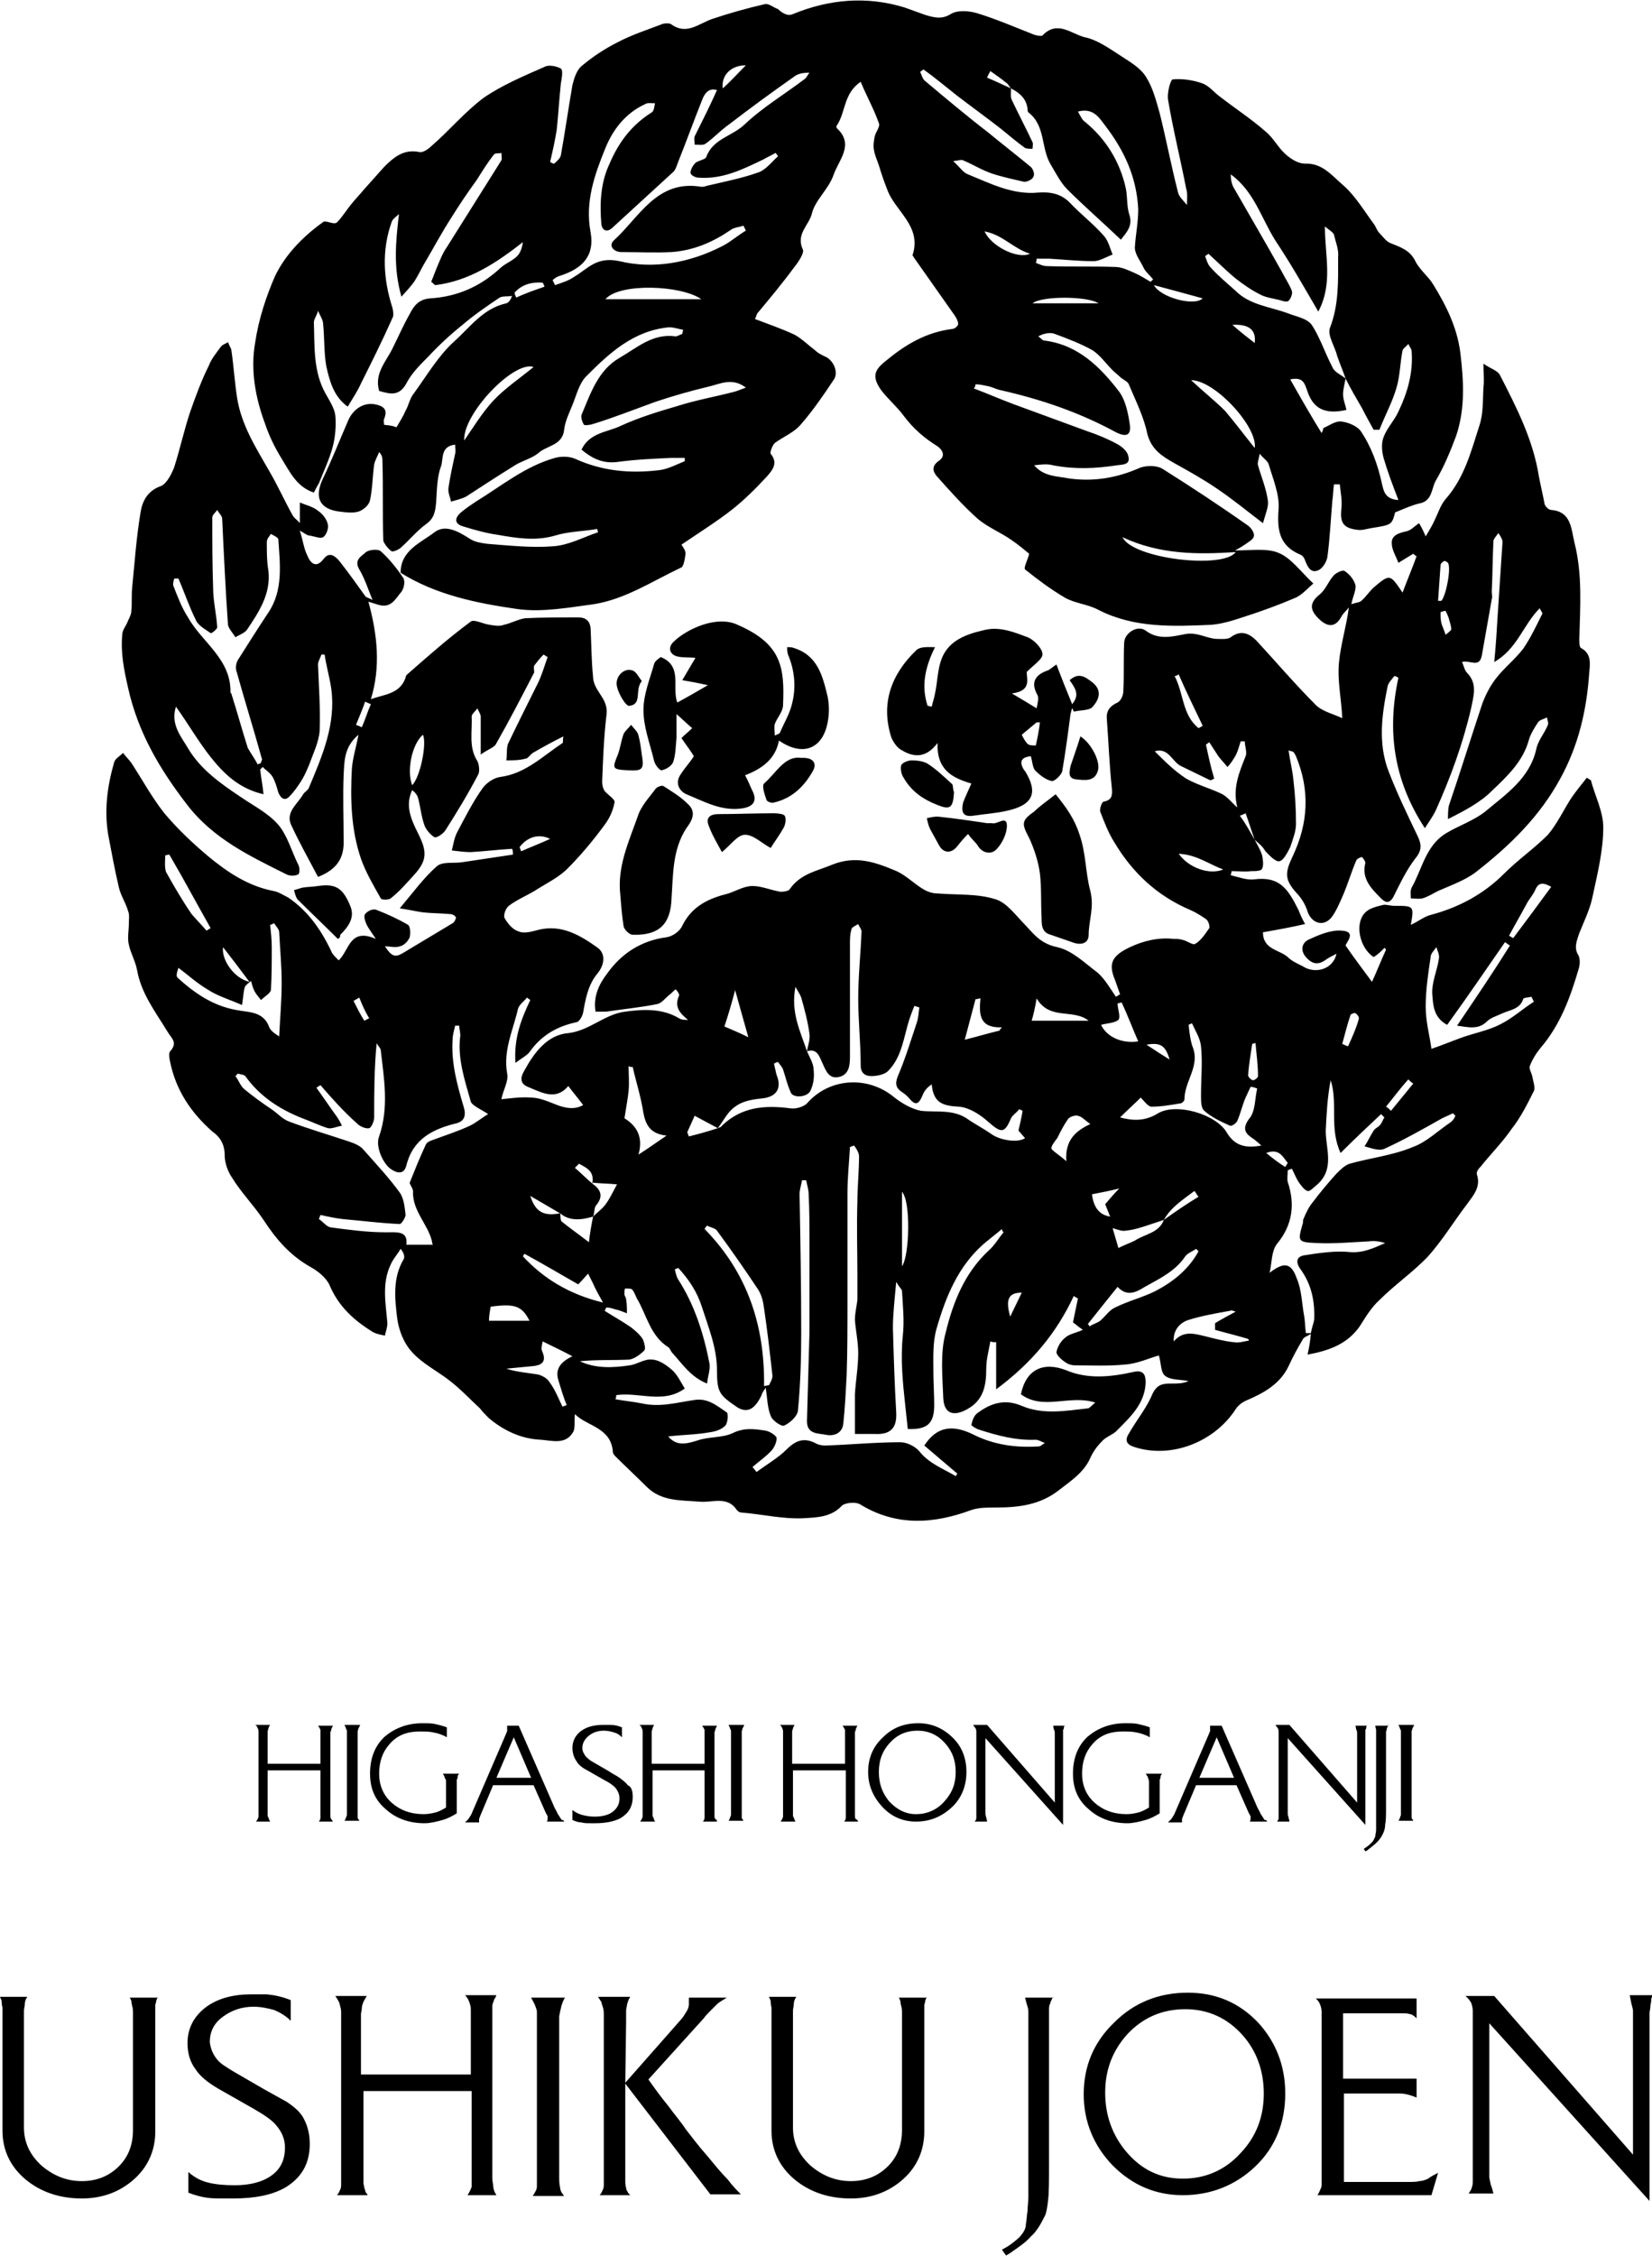
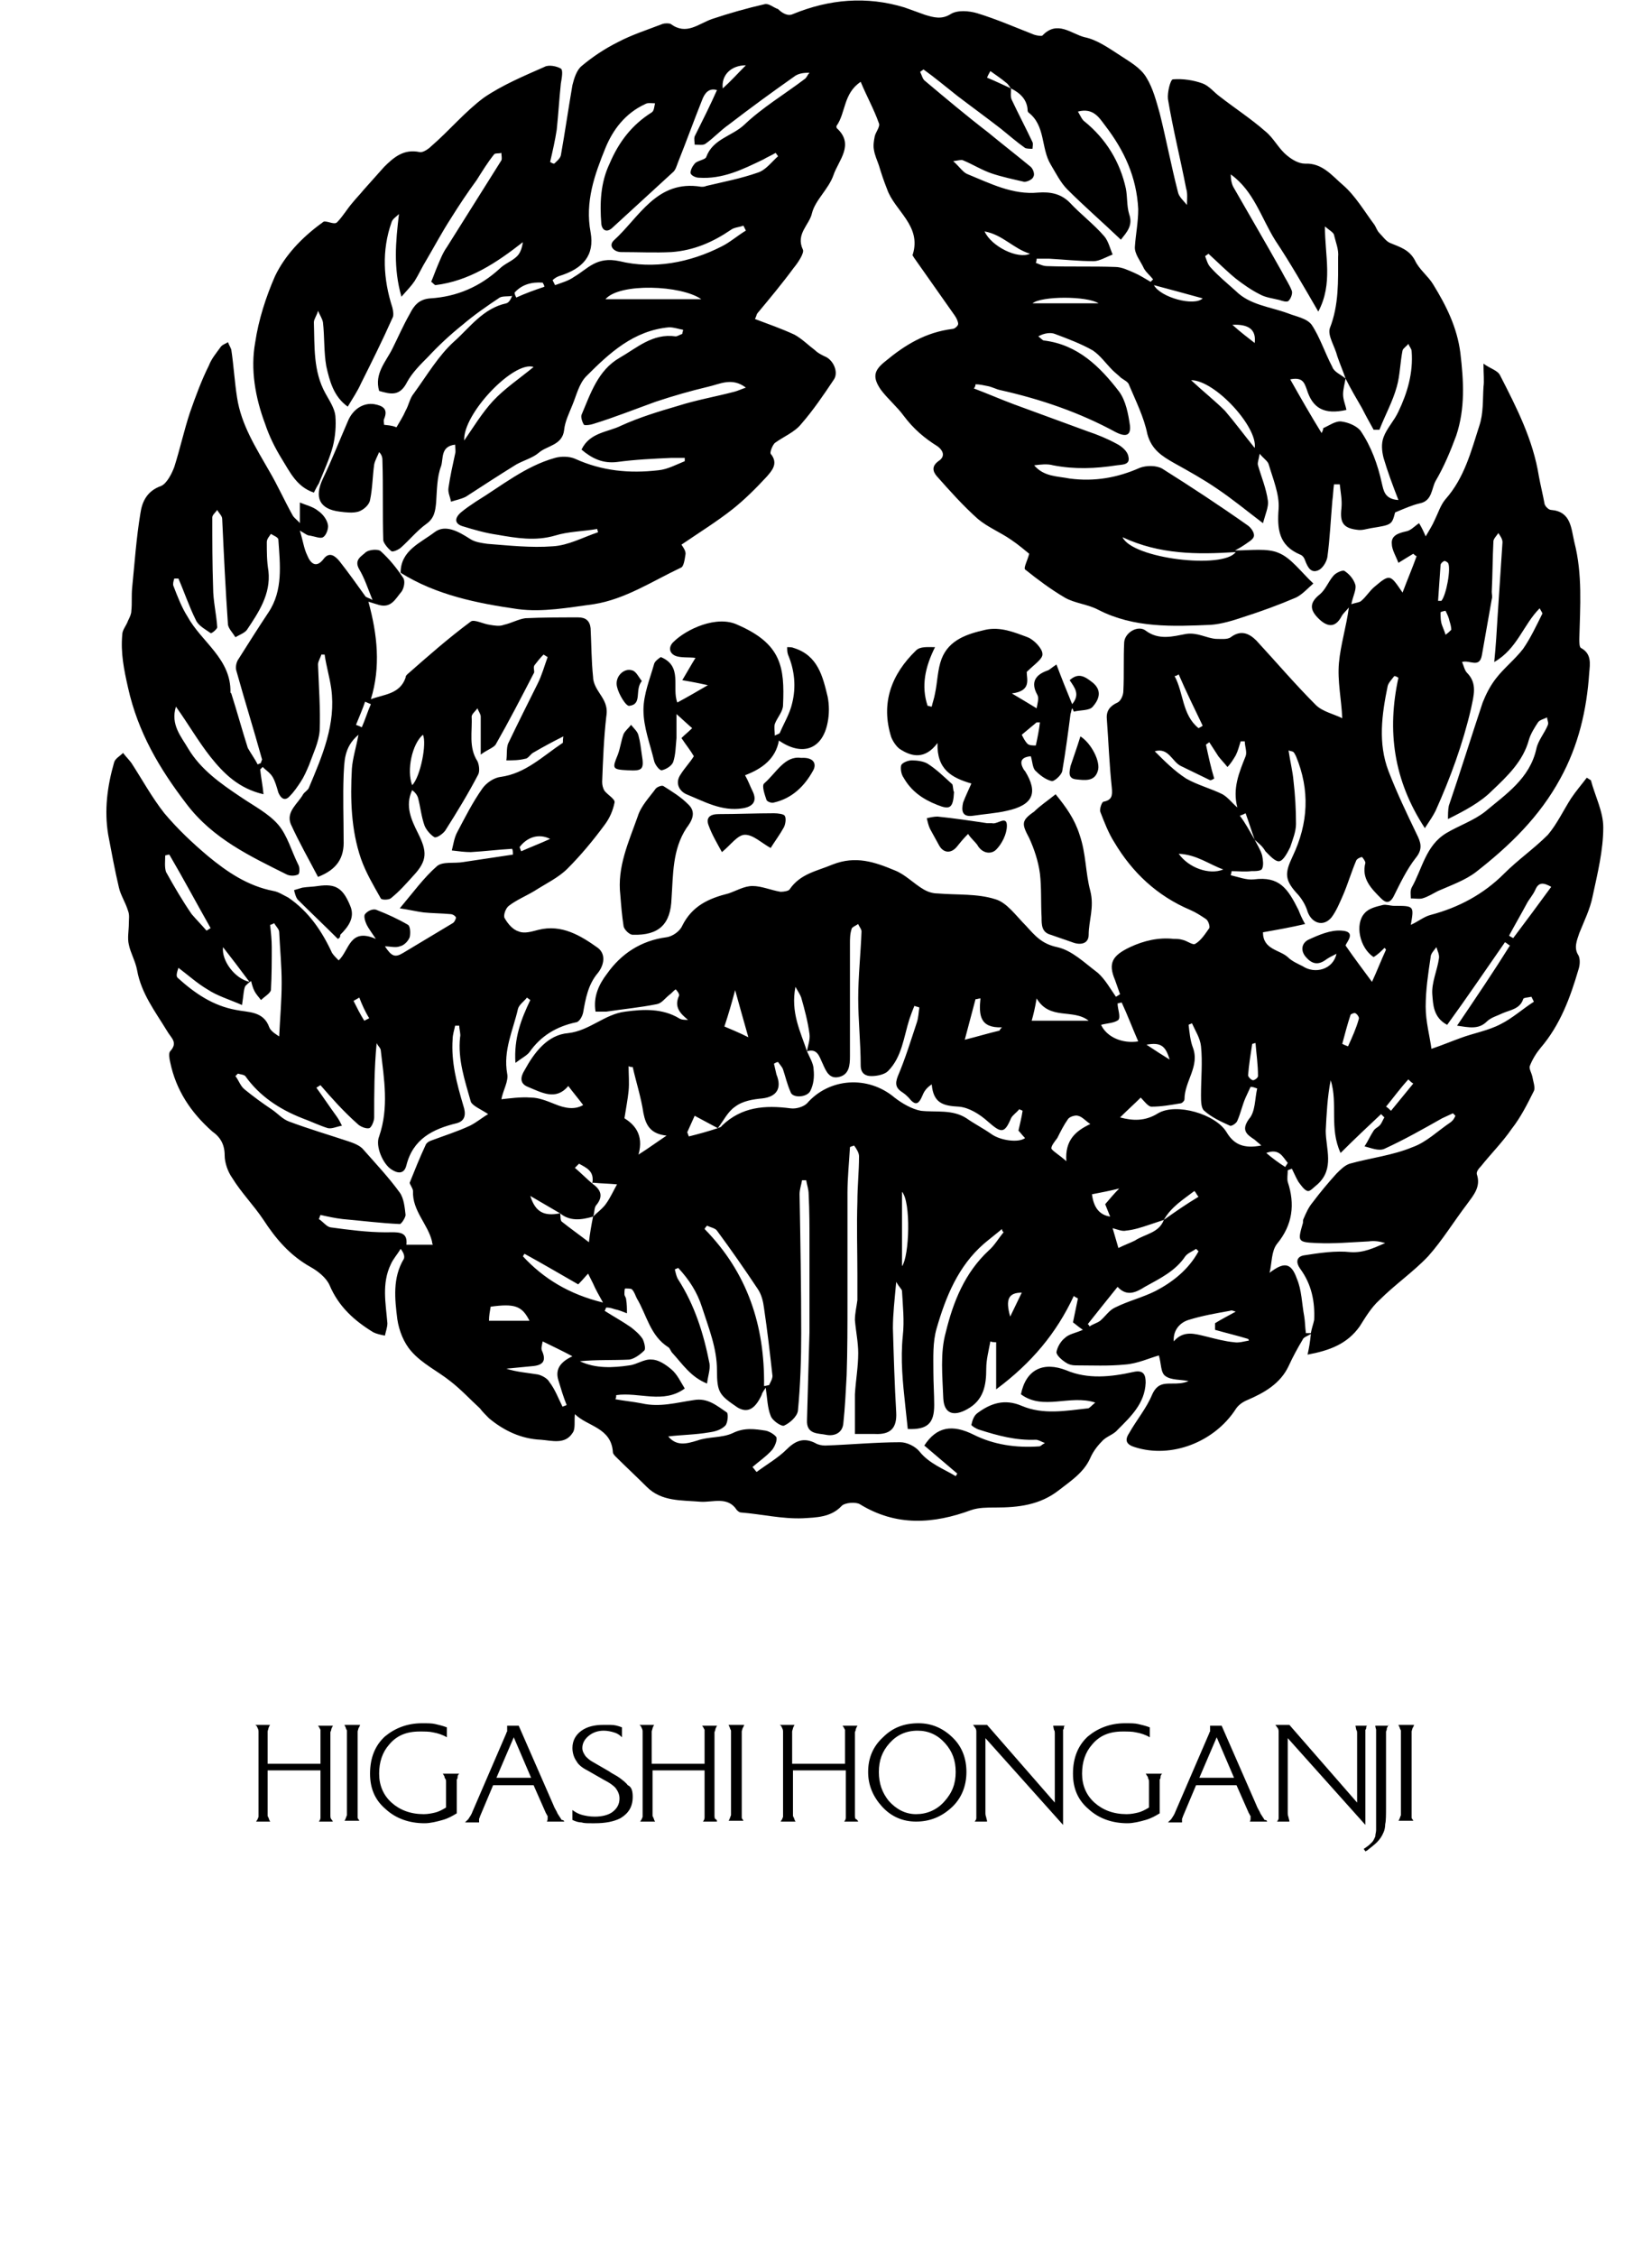
<svg xmlns="http://www.w3.org/2000/svg" version="1.1" id="レイヤー_1" x="0" y="0" viewBox="0 0 200 273" xml:space="preserve">
  <style>.st0{fill-rule:evenodd;clip-rule:evenodd}</style>
  <path class="st0" d="M151.9 101.6c.3.6.7 1.2.9 1.9.1.5.2 1.2 0 1.6-.1.3-.8.3-1.3.3-.8.1-1.6 0-2.4 0 0 .2-.1.4-.1.5.9.2 1.9.6 2.8.5 3.1-.4 4.1 1.1 5.4 3.7.2.5.4 1 .8 1.7-1.7.4-3.4.7-5.1 1 0 2.1 2 2.1 3 3 .5.5 1.2.8 1.8 1.1 1.5 1 3.7.4 4.1-1.5-.6.3-1 .5-1.4.8-.9.6-1.6.4-2.3-.4-.7-.8-.5-1.7.3-2.1 1.3-.6 2.7-1.2 4-1.1 1.9.1.6 1.4.5 1.8 1.1 1.6 2.1 2.9 3.2 4.4.6-1.3 1.1-2.6 1.7-3.9-.1-.1-.1-.2-.2-.2-.4.4-.8.8-1.3 1.1-1.7-1.1-2.3-4-1.1-5.3.5-.6 1.4-.8 2.2-1 .4-.1.9.1 1.4.1 2.4 0 2.4 0 2 2.3.9-.4 1.6-1 2.4-1.2 3.4-.9 6.4-2.5 8.9-5 1.7-1.7 3.6-3 5.3-4.7 1.1-1.3 1.9-3 2.8-4.4.6-.9 1.3-1.7 1.9-2.5.2.1.3.2.5.3.5 1.9 1.5 3.8 1.5 5.7 0 2.8-.7 5.6-1.3 8.4-.3 1.5-1 2.9-1.6 4.4-.3.9-.7 1.8-.1 2.7.2.4.2 1.1 0 1.7-1 3.4-2.2 6.7-4.6 9.5-.5.6-1 1.4-1.3 2.2-.1.3.2.8.3 1.2.1.6.4 1.4.2 1.8-.8 1.6-1.6 3.2-2.7 4.6-1.1 1.6-2.5 3-3.7 4.5-.3.3-.6.7-.5 1 .5 1.5-.4 2.5-1.2 3.6-1.6 2.1-3 4.4-4.7 6.3-1.8 1.9-4 3.4-5.9 5.3-1 .9-1.7 2.1-2.4 3.2-1.5 2.1-3.6 2.9-6.3 3.4.2-.9.3-1.5.4-2.5-.5.3-.9.4-1 .7-.6 1-1.2 2.1-1.7 3.2-1 2.1-2.9 3.2-5 4.1-.5.2-1.1.6-1.4 1.1-2.6 4-7.8 6-12.2 4.6-1-.3-1.3-.8-.7-1.7.9-1.6 2.1-3 2.8-4.7.6-1.3 1.4-1.3 2.4-1.3.7 0 1.3 0 2-.3-1-.2-2.1-.1-2.8-.6-.6-.4-.5-1.5-.8-2.5-1.1.3-2.6 1-4.1 1.1-2 .2-4 .1-6 .1-.4 0-.8-.1-1.1-.3-.5-.3-1.2-.9-1.2-1.3.1-.6.5-1.3 1-1.7.5-.5 1.3-.6 2.2-1-.6-.4-.9-.7-1.2-.9.2-1 .4-1.9.6-2.9-.2-.1-.4-.2-.5-.3-2.1 4.5-5.1 8.1-9.4 11.3v-5.7c-.2 0-.5 0-.7-.1-.2 1.1-.5 2.2-.5 3.3 0 2-.3 3.8-2.3 4.9-1.6.9-2.8.6-2.9-1.3-.1-2.7-.4-5.5.3-8 .9-3.7 2.3-7.2 5.2-9.9.7-.6 1.2-1.5 1.8-2.2-.1-.1-.2-.2-.2-.4-.7.6-1.5 1.2-2.2 1.8-3.1 2.7-4.6 6.4-5.7 10.2-.5 1.7-.4 3.5-.4 5.3 0 1.3.1 2.7.1 4 0 2.2-.8 3-3.2 2.9-.1-.9-.2-1.9-.3-2.8-.3-2.8-.6-5.6-.3-8.5.2-1.8 0-3.6-.1-5.4 0-.2-.3-.4-.7-1.1-.2 2.2-.4 3.9-.4 5.6.1 3.4.2 6.8.4 10.2.1 1.9-.7 2.7-2.6 2.6h-2.4v-4.8c.1-1.7.4-3.3.4-5 0-1.3-.3-2.7-.4-4 0-.8.2-1.6.3-2.4v-3c0-3-.1-5.9 0-8.9 0-1.8.2-3.7.2-5.5 0-.4-.3-.9-.6-1.3-.2.1-.4.1-.5.2-.1 1.8-.3 3.7-.3 5.5v13c0 3.1 0 6.1-.1 9.1-.1 1.9-.2 3.9-.4 5.8-.1 1.2-1.1 1.6-2.1 1.4-.9-.2-2.4 0-2.3-1.8l.3-10.7v-10.6c0-2 0-4-.1-6 0-.6-.2-1.1-.3-1.7h-.5c-.1.6-.3 1.1-.3 1.7.1 5.6.2 11.2.2 16.8 0 3.1-.1 6.3-.4 9.4-.1.7-1 1.5-1.7 1.8-.3.1-1.4-.6-1.6-1.2-.4-1-.4-2.1-.6-3.4-.1.2-.4.5-.5.9-.8 1.7-1.7 2.2-2.9 1.5-2.2-1.5-2.5-1.8-2.5-4.5s-1-5.1-1.8-7.6c-.6-1.9-1.6-3.4-2.9-4.8-.1.1-.3.1-.4.2.1.4.2.9.4 1.2 2 3.1 3.1 6.6 3.8 10.2.1.7-.2 1.5-.3 2.4-2-.8-3-2.4-4.2-3.7-.2-.2-.3-.6-.5-.7-2.2-1.4-2.6-3.9-3.8-5.9-.2-.4-.3-.8-.6-1.1-.1-.1-.5-.1-.8-.1-.1 0-.1.4-.1.7 0 .2.2.4.2.6.1.6.1 1.1.1 1.7-.5-.2-1-.4-1.5-.5-.3-.1-.6-.2-1-.2-.1.1-.1.3-.2.4 1.1.7 2.2 1.3 3.2 2 .5.4 1 .8 1.4 1.4.2.4.4 1.2.2 1.4-.5.5-1.2 1-1.8 1.1-2 .1-4 0-6 .2 1.9.9 4 .8 6 .5.9-.1 1.8-.8 2.7-.7.8 0 1.7.6 2.4 1.2s1.1 1.5 1.6 2.3c-2.6 1.9-5.5.4-8.3.8 0 .2 0 .3-.1.5 1.1.2 2.2.3 3.2.5 2.2.5 4.2-.1 6.3-.4 1.7-.3 2.8.7 4 1.5.2.2.1 1.3-.2 1.6-.5.5-1.2.7-1.9.8-1.7.3-3.4.3-5 .5 1 1.2 2.2.9 3.5.5 1.4-.5 3-.3 4.3-.9 1.4-.7 2.7-.5 4-.3.5.1 1.1.5 1.3.8.1.4-.2 1.1-.5 1.5-.7.8-1.6 1.4-2.4 2.1.2.2.3.4.5.6 1.2-.9 2.6-1.7 3.6-2.7 1.1-1.1 2.1-1.5 3.5-.8.3.2.8.3 1.2.3 3-.1 6.1-.4 9.1-.4.8 0 1.8.5 2.3 1.1 1.2 1.5 2.9 2.1 4.4 3 .1-.1.1-.2.2-.3-1.3-1.1-2.7-2.3-4-3.4 1.5-2.3 3.4-2.6 6-1.3 2.4 1.2 5.1 1.6 7.9 1.4.2 0 .3-.2.7-.4-.5-.2-.8-.4-1.1-.4-2.4.1-4.6-.5-6.8-1.2-.4-.1-1-.5-1-.6.1-.5.3-1.1.7-1.4 1.6-1.2 3.3-1.8 5.4-.9 2.6 1.1 5.3.6 8 .3.2 0 .4-.3.9-.7-3.1-1-6.3 1-9-1 .6-3 2.7-4 5.5-2.9 2.6 1.1 5.4.8 8.1.2 1.3-.3 1.5.4 1.5 1.3-.1 2.5-1.8 4.1-3.4 5.7-.5.6-1.4.8-1.9 1.4-.6.6-1.1 1.3-1.4 2-.8 1.8-2.4 2.8-3.8 3.9-2.3 1.8-4.9 2.1-7.7 2.1-1 0-2 0-2.9.3-4.6 1.7-9.1 2-13.5-.7-.5-.3-1.8-.2-2.2.2-1.3 1.4-3.1 1.4-4.7 1.5-2.5.1-5-.5-7.5-.7-.2 0-.4-.2-.5-.3-1.1-1.7-2.9-.9-4.4-1-2.3-.2-4.7 0-6.5-1.8-1.2-1.2-2.5-2.4-3.7-3.6-.2-.2-.4-.4-.4-.6-.2-3-3.1-3.1-4.6-4.6-.1.9.1 1.8-.3 2.3-.9 1.4-2.5.9-3.8.8-2.4-.1-4.5-1.1-6.3-2.6-.4-.4-.8-.8-1.1-1.2-1.2-1.1-2.3-2.3-3.6-3.3-1.5-1.2-3.4-2.1-4.7-3.6-.9-1-1.5-2.5-1.7-3.9-.3-2.4-.6-5 .8-7.3.1-.3 0-.7-.4-1.2-.4.7-.9 1.2-1.2 1.9-1.1 2.3-.6 4.7-.4 7.1 0 .5-.2 1-.3 1.5-.5-.1-1-.2-1.4-.4-2.3-1.4-4.2-3.1-5.3-5.7-.4-.9-1.4-1.7-2.3-2.2-2.5-1.4-4.2-3.4-5.7-5.7-1.2-1.8-2.7-3.3-3.8-5.1-.5-.7-.9-1.8-.9-2.7 0-1.3-.5-2.2-1.5-2.9-2.6-2.3-4.4-5-5.1-8.4-.1-.4-.2-1.1 0-1.3 1-1.1.1-1.6-.4-2.5-1.4-2.3-3.1-4.5-3.6-7.3-.2-1.1-.8-2.1-1-3.1-.2-.8 0-1.7 0-2.6 0-.5.1-1-.1-1.5-.3-1-.9-1.9-1.1-2.8-.5-2.1-.9-4.3-1.3-6.4-.5-3-.1-5.9.7-8.7.1-.5.7-.8 1.1-1.2.3.4.7.8 1 1.2 1.3 2 2.5 4.2 4 6.1 1.6 1.9 3.4 3.6 5.3 5.2 2.3 1.9 4.8 3.6 7.9 4.2.6.1 1.2.5 1.8.8 2.5 1.7 4.1 4.1 5.3 6.7.2.3.5.6.8.9 1.3-1.2 1.3-4 4.5-2.6-.6-.9-.9-1.3-1.1-1.7-.2-.4-.4-1.1-.2-1.3.3-.4 1-.7 1.4-.5 1.3.5 2.6 1.1 3.8 1.8.3.2.3 1.1.2 1.5-.2.5-.7 1-1.2 1.1-.5.2-1.2 0-1.8 0 .8 1.2 1.2 1.4 2.2.8l6-3.6c.2-.1.4-.5.4-.7-.1-.2-.4-.4-.7-.4-1.1-.1-2.2-.1-3.2-.2-.8-.1-1.6-.3-2.9-.5 1.6-1.9 2.9-3.7 4.5-5.1.7-.6 2.1-.3 3.2-.5l6-.9c0-.2 0-.5-.1-.7-1.7.1-3.3.3-5 .4-.7 0-1.5-.1-2.3-.2.2-.8.3-1.6.7-2.3.9-1.7 1.8-3.5 3-5.2.5-.7 1.4-1.3 2.2-1.4 3-.4 5.1-2.5 7.5-4.1.1 0 0-.2.1-.8-1.4.7-2.5 1.3-3.7 2-.3.2-.6.7-.9.7-.8.2-1.5.2-2.3.2.1-.7 0-1.4.2-2 1.2-2.5 2.4-4.9 3.6-7.3.5-1 .8-2.1 1.2-3.2-.2-.1-.3-.2-.5-.3-.4.4-.8.9-1.1 1.3-.2.3.1.8-.1 1-1.5 2.9-3 5.8-4.6 8.6-.3.4-1 .6-1.8 1.2v-4.6c0-.3-.3-.7-.4-1-.2.3-.7.7-.7 1 .1 1.8-.4 3.7.7 5.4.2.4.3 1.2.1 1.6-1.2 2.3-2.6 4.6-4 6.8-.3.4-1 .9-1.3.8-.5-.3-1-.9-1.2-1.4-.4-1.1-.5-2.3-.8-3.4-.1-.3-.3-.6-.7-.9-.9 1.9-.1 3.6.7 5.2 1.1 2.2 1.2 3.3-.6 5.2-.9 1-1.7 1.9-2.7 2.7-.3.2-1.1.2-1.2 0-.9-1.6-1.8-3.1-2.4-4.8-1.2-3.5-1.3-7.2-1.1-10.9.1-1.3.5-2.5.8-4.1-1.8 1.5-1.7 3.3-1.8 4.9-.1 2.6 0 5.2 0 7.8.1 2.2-.8 3.6-3.1 4.5-1.1-2.1-2.3-4.2-3.3-6.4-.6-1.5.9-2.5 1.5-3.6.2-.3.6-.5.7-.8 1.6-3.8 3.3-7.7 2.7-12-.2-1.4-.6-2.7-.8-4.1h-.4c-.1.4-.4.8-.4 1.2.1 2.7.3 5.4.2 8-.1 1.4-.8 2.8-1.3 4.2-.3.7-.6 1.4-1 2-.4.6-.8 1.2-1.3 1.7-.6.7-1.1.3-1.4-.4-.2-.7-.4-1.4-.7-1.9-.3-.5-.8-.8-1.2-1.2l-.3.3c.1 1 .3 1.9.4 3-3-.7-4.8-2.5-6.4-4.5-1.5-1.9-2.7-4-4.2-6.1-.7 2.2.7 3.7 1.5 5.1 1.5 2.5 3.9 4.2 6.3 5.8 1.6 1.1 3.4 2 4.6 3.4 1.1 1.3 1.6 3.2 2.4 4.8.2.3.2 1.1 0 1.2-.4.2-1 .2-1.4 0-4.4-2.2-8.9-4.3-12.1-8.5-3.3-4.3-5.9-8.7-7.1-14.1-.5-2.2-.9-4.2-.7-6.4 0-.6.5-1.1.7-1.7.2-.4.4-.8.4-1.2.1-.9 0-1.8.1-2.8.3-3 .5-6 1-9 .2-1.4.8-2.7 2.5-3.3.7-.3 1.3-1.5 1.6-2.3.7-2.2 1.2-4.5 1.9-6.6.7-2 1.4-3.9 2.3-5.7.3-.8.9-1.5 1.4-2.2.2-.3.6-.4.9-.6.1.3.3.6.4.9.3 2 .4 3.9.7 5.8.5 3.3 2.3 6.1 3.9 8.9 1 1.7 1.8 3.5 2.8 5.3.2.4.6.6.9 1v-2.5c.7.3 1.6.5 2.2 1 .6.4 1.1 1.1 1.2 1.7.1.4-.2 1.3-.6 1.5-.3.2-1-.1-1.6-.2-.3 0-.5-.2-1.2-.6.4 1.3.5 2.2.9 3 .4 1 1.1 1.6 2 .4.7-.9 1.4-.3 1.9.3 1.1 1.4 2.1 2.8 3.1 4.2.1.2.4.2.9.5-.6-1.5-1-2.7-1.6-3.7-.7-1.2.3-1.6.8-2.1.4-.3 1.5-.4 1.8-.1 1 .9 1.9 2 2.7 3.2.3.4.1 1.3-.2 1.7-.7.8-1.2 2-2.7 1.6-.3-.1-.7-.2-1.3-.4 1.1 4 1.5 7.9.3 11.8 1.6-.6 3.5-.6 4.2-2.6 0-.2.1-.3.2-.4 2.5-2.2 5-4.4 7.7-6.4.4-.3 1.5.3 2.3.4.6.1 1.2.2 1.7 0 .9-.2 1.8-.7 2.6-.8 2.1-.1 4.2-.1 6.4-.1.9 0 1.4.4 1.5 1.3.1 2 .1 4 .3 5.9 0 .7.4 1.4.8 2 .6.9 1 1.6.8 2.8-.3 2.6-.4 5.3-.5 7.9 0 .4.1.8.3 1.1.4.5 1.3 1 1.2 1.4-.2 1-.6 1.9-1.2 2.7-1.4 1.9-2.9 3.7-4.5 5.3-1.1 1.1-2.6 1.8-4 2.7-1 .6-2.2 1.1-3.1 1.8-.4.3-.7 1.2-.5 1.5.4.7 1 1.4 1.7 1.6.7.3 1.6 0 2.4-.2 2.8-.7 5.1.7 7.2 2.2 1 .8.7 2.1 0 3-1.2 1.4-1.5 3.1-1.8 4.8-.1.5-.5 1.2-.9 1.2-2.3.5-4.2 1.6-5.6 3.6-.3.4-.9.7-1.7 1.3-.2-3 .7-5.3 1.8-7.6-.1-.1-.3-.2-.4-.3-.4.5-1 .9-1.1 1.4-.6 2.6-1.8 5-1.3 7.8.2.9-.5 2-.7 3.1 1-.1 2.3-.3 3.6-.2.9 0 1.9.4 2.9.8 1.2.5 2.4.7 3.4.1-.6-.8-1.2-1.5-1.8-2.3-1.5 1.8-3.2.8-4.9.1-1-.4-.9-1.2-.4-2 1.2-2.2 2.8-4.3 5.3-4.5 2.6-.3 4.4-2.3 6.9-2.6 2.2-.3 4.5-.4 6.5.8.3.2.7.2 1.1.2-1-.8-1.7-1.6-1.1-2.9.1-.2-.2-.6-.4-.8-.3.2-.5.5-.8.7-.5.4-.9 1-1.5 1.1-2 .4-4.1.6-6.1.9h-1.3c-.3-1.8.4-3.3 1.4-4.6 1.7-2.4 4.1-4 7.2-4.4.7-.1 1.6-.7 1.9-1.4 1.2-2.4 3.2-3.3 5.6-3.9.9-.3 1.9-.9 2.9-.9 1.1 0 2.2.5 3.4.7.4 0 1-.1 1.1-.3 1.3-1.9 3.3-2.2 5.2-3 2.8-1.1 5.1-.3 7.5.7 1.3.5 2.3 1.6 3.5 2.3.5.3 1.1.5 1.7.5 2.4.2 4.8 0 7 .7 1.4.4 2.5 2 3.7 3.2 1.1 1.2 1.9 2.2 3.8 2.6 1.8.4 3.3 1.9 4.9 3.1.9.8 1.5 1.9 2.2 2.9.2-.1.3-.2.5-.3-.2-.6-.4-1.1-.6-1.7-.9-2.1-.3-3 1.8-4 1.7-.8 3.5-1.2 5.3-1 .3 0 .7 0 1 .1.6.1 1.3.7 1.6.5.7-.4 1.2-1.2 1.7-1.9.1-.2-.1-.9-.4-1.1-.6-.4-1.2-.8-1.9-1.1-4-1.7-7-4.5-9.2-8.2-.7-1.1-1.2-2.4-1.7-3.7-.1-.3.2-1.2.4-1.2 1-.2 1.1-.7 1-1.7-.3-2.8-.4-5.6-.6-8.3-.1-1 .4-1.6 1.3-2 .4-.2.7-.9.7-1.4.1-2 0-3.9.1-5.9.1-1.2 1.7-2.1 2.6-1.4 1.6 1.2 3.3.7 4.9.4 1.4-.2 2.4.5 3.6.6.6 0 1.4.1 1.8-.2 1.2-.9 2.2-.5 3.1.4 2.4 2.6 4.7 5.3 7.2 7.8.8.8 2.2 1.1 3.2 1.6-.1-2.3-.6-4.5-.4-6.7.2-2.2.9-4.4 1.2-6.7-.3.4-.7.7-.9 1.1-.7 1.3-1.6 1.3-2.6.4-1.2-1.1-1.4-2 0-3.1.7-.6 1-1.5 1.6-2.2.3-.4 1.2-.8 1.4-.6.6.4 1.1 1 1.3 1.7.1.6-.3 1.3-.5 2.3.6-.2 1-.2 1.2-.4.6-.5 1-1.2 1.6-1.7 1.9-1.6 1.9-1.5 3.4.7.6-1.6 1.2-3 1.7-4.4-.2-.1-.3-.2-.4-.3-.5.3-1 .6-1.8 1.1-.3-.8-.8-1.6-.8-2.3-.1-1 .8-1.3 1.7-1.5.6-.1 1-.6 1.6-1 .3.5.5.9.8 1.6.4-.7.8-1.3 1.1-2 .4-.8.7-1.8 1.3-2.5 2.3-2.6 3.1-5.8 4.1-8.9.5-1.5.4-3.1.5-4.7.1-.7 0-1.5 0-2.8.8.6 1.7.8 2 1.4 2 3.9 4 7.8 4.7 12.2.2 1.1.5 2.3.7 3.4.1.3.5.7.8.7 2.4.2 2.4 2.2 2.8 3.9 1 3.9.7 7.8.6 11.7 0 .4 0 1 .2 1.1 1.3.7 1.1 1.9 1 3-.3 4.5-1.3 8.8-3.5 12.8-2.5 4.6-6.1 8.1-10.2 11.3-1.3 1-3 1.6-4.6 2.3-.6.3-1.2.7-1.9.9-.4.1-.9 0-1.4 0 0-.4-.1-.9.1-1.3 1.3-2.3 1.7-5.1 4.2-6.6 1.5-.9 3.3-1.5 4.7-2.6 2.5-2.1 5.4-4 6.2-7.6.2-1 1-1.9 1.4-2.9.1-.3-.1-.6-.1-.9-.4.2-.9.3-1.1.6-.4.6-.9 1.4-1.1 2.1-.7 2.6-2.6 4.4-4.5 6.2-1.4 1.4-3.3 2.4-5.3 3.4 0-.5 0-1.1.1-1.6 1.4-4.1 2.7-8.3 4.1-12.5.4-1 .9-2 1.6-2.9 1-1.3 2.3-2.3 3.3-3.6.9-1.3 1.6-2.8 2.3-4.2.1-.1-.1-.3-.3-.7-2 2-2.7 4.9-5.5 6.5.2-2 .3-3.7.4-5.4.2-3 .4-6.1.6-9.1 0-.4-.3-.8-.5-1.1-.2.3-.6.7-.6 1-.1 2-.1 4-.2 6.1 0 .3.1.6 0 .9-.4 2.3-.8 4.5-1.2 6.8-.3 1.6-1.5.5-2.4.8.2.4.3 1 .6 1.3 1.3 1.3.8 2.8.5 4.3-1 4.3-2.5 8.4-4.3 12.4-.3.6-.7 1.2-1.3 2.1-3.8-5.8-4.6-11.8-3.2-18.2-.2-.1-.3-.2-.5-.2-.3.4-.7.8-.8 1.2-.7 3.4-1.2 6.9.1 10.3 1 2.6 2.2 5.1 3.4 7.6.5 1 .8 1.8-.1 2.9-1.1 1.4-1.9 3.1-2.7 4.7-.5.9-1 .7-1.5.2-1.2-1.2-2.4-2.4-1.9-4.3 0-.2-.3-.6-.4-.7-.2 0-.6.2-.7.4-.6 1.4-1 2.8-1.6 4.2-.4.9-.8 1.9-1.4 2.7-1 1.2-2.4.7-2.9-.7-.2-.7-.6-1.4-1.1-2-1.7-1.8-1.7-2.6-.7-4.7 1.9-4 2.1-8 .4-12.1-.1-.2-.2-.4-.3-.5-.1-.1-.3-.1-.6-.2.2 1.4.5 2.5.6 3.7.2 1.7.3 3.4.3 5.2 0 .9-.4 1.9-.7 2.8-.3.6-.8 1.6-1.3 1.7-.5.1-1.2-.7-1.7-1.2-.4-.7-.9-1-1.3-1.4-.4-1.1-.7-2.1-1.1-3.2-.2.1-.4.2-.7.3.7.9 1.2 1.9 1.8 2.9zm-84.1 45.2l-3.6-2.1c.6 1.9 1.6 2.5 3.6 2.1.1.3 0 .8.2 1 1 .8 2 1.5 3.3 2.5.1-1 .3-2.1.5-3.1.5-.5 1.2-1 1.6-1.6.5-.7.9-1.6 1.3-2.3-1-.1-1.9-.1-2.9-.2l-.1.1c.3-1.5-.7-1.9-1.6-2.4l-.5.5c.7.6 1.4 1.3 2.1 1.9 1 .7 1.4 1.5.5 2.6-.3.3-.2 1-.4 1.4-1.4.4-2.8.6-4-.4zm73.1.8l-1.8.6c-.9.3-1.8.6-2.8.7-.4.1-.9-.1-1.6-.3.3 1 .5 1.7.7 2.4.8-.4 1.4-.6 2-.9 1.2-.8 2.9-.9 3.5-2.5 1.4-1 2.7-1.9 4.2-2.8-.2-.2-.3-.5-.5-.7-1.3 1-2.8 1.9-3.7 3.5zm-43.2-20.4c.1-.7.4-1.4.3-2.1-.2-1.5-.6-3-1-4.4-.1-.3-.3-.6-.7-1.3-.6 3.1.6 5.4 1.4 7.8.3.7.8 1.5.8 2.2.1.9 0 1.8-.4 2.6s-2.2.9-2.4.1c-.4-.9-.6-1.8-.9-2.7-.1-.3-.4-.6-.6-.9-.2 0-.3.1-.5.2.1.4.2.9.3 1.3.7 1.7 0 2.7-1.7 2.9-1.1.1-2.4.3-3.3 1-.9.6-1.4 1.7-2.1 2.6-.9-.5-1.9-1-2.8-1.5-.3.7-.6 1.3-.9 2 .1.2.1.3.2.5 1.2-.3 2.3-.6 3.5-1 .2-.1.4-.1.5-.3 2.4-2.3 5.2-2.5 8.3-2.1.7.1 1.6-.2 2-.6 2.7-3.1 7.4-3.4 10.6-.7.9.7 2.1 1.4 3.2 1.6 1.8.2 3.8-.2 5.5.9 1 .7 2 1.2 3 1.9 1.1.8 3.3 1.1 4.1.5-.3-.3-.6-.7-.8-.9.2-.9.4-1.7.5-2.4-.1-.1-.3-.1-.4-.2-.3.4-.8.7-1 1.1-.8 1.9-1.2 1.8-2.8.4-1-.9-2.3-1.7-3.5-1.8-1.9-.1-3.1-.4-3.3-2.7-.6.4-.9.8-1.1 1.3-.5 1.2-.9 1.3-1.7.3-.2-.2-.4-.4-.7-.6-.8-.5-1-1-.6-2 .9-2.1 1.6-4.4 2.3-6.5.2-.6.2-1.2.3-1.8-.2-.1-.4-.1-.6-.2-.2.5-.4 1-.6 1.6-.7 2.2-.9 4.6-2.6 6.3-.4.4-1.3.6-2 .6s-1.3-.3-1.3-1.3c0-2.7-.3-5.4-.3-8.1 0-2.7.3-5.4.4-8.1 0-.3-.3-.6-.4-.9-.3.2-.8.4-.8.6-.2.6-.2 1.2-.2 1.8v13.6c0 1.1-.1 2.2-1.3 2.5-1.2.3-1.6-.7-2-1.6-.4-.8-.6-1.9-1.9-1.5zm-58.9 4.1c-.2.1-.3.2-.5.3.8 1.1 1.6 2.3 2.4 3.4.3.4.5.8.7 1.2-.6.1-1.2.4-1.7.3-1-.3-2-.8-3.1-1.2-2.8-1.1-5.2-2.7-6.9-5.1-.2-.2-.6-.2-.9-.3l-.3.3c.4.5.6 1.2 1.1 1.6 1.1.9 2.2 1.7 3.4 2.5.7.5 1.2 1.1 2 1.4 2.4.9 4.8 1.6 7.2 2.4.6.2 1.4.5 1.8 1 1.5 1.7 3.1 3.4 4.4 5.2.5.7.6 1.8.7 2.7 0 .3-.5 1.1-.7 1.1-2.3-.1-4.6-.4-6.9-.6-.9-.1-1.8-.3-2.7-.5-.1.2-.1.3-.2.5.5.3.9.9 1.4 1 2.2.3 4.5.6 6.7.6 1.4 0 2.7-.2 2.5 1.5h3.2s-.1-.2-.1-.4c-.5-2.1-2.4-3.7-2.3-6.1 0-.3-.4-.8-.4-1 .6-1.5 1.2-3 1.9-4.5.1-.3.4-.5.7-.6 1.6-.6 3.2-1.1 4.7-1.8.8-.4 1.5-1 2.2-1.4-.9-.6-1.9-1-2.1-1.5-.7-2.5-1.6-5.1-1.3-7.8.1-.4-.1-.9-.1-1.4h-.5c-.1.5-.3 1.1-.3 1.6-.2 2.8.5 5.4 1.3 8.1.3.9.3 1.8-.8 2.1-2.9.7-5.3 1.9-6.1 5.1-.3 1.2-1.2.9-1.8.5-1-.6-2-2.8-1.5-4 1.2-3.5.6-6.9.2-10.4 0-.3-.4-.6-.5-.9-.3 3.1-.3 6.1-.3 9 0 .4-.3 1.2-.6 1.3-.4.1-1.1-.2-1.4-.5-1.8-1.6-3.2-3.2-4.5-4.7zm137.4 3.7l-.3-.3c-.4.2-.9.4-1.3.6-2.3 1.3-4.6 2.6-7 3.7-.7.3-1.6-.1-2.4-.3.4-.6.7-1.3 1.1-1.9.2-.3.5-.4.7-.6.3-.3.4-.7.6-1l-.4-.4c-1.6 1.5-3.2 3-4.9 4.7-1.4-3-.3-6-1.2-8.8-.4 2-.5 4.1-.6 6.1 0 2.2 1.1 4.6-1 6.5-.4.3-.9.9-1.2.8-.4-.1-.8-.7-1.1-1.1-.3-.5-.5-1-.8-1.6-.2.1-.3.1-.5.2 0 .5-.1 1 0 1.4.9 2.7.6 5.2-1.3 7.5-.7.9-.6 2.3-.9 3.5 1.7-1.3 2.6-1.3 3.3.7.6 1.4.6 3 .9 4.6.1.6.1 1.3.2 2h.6c.1-.6.3-1.1.4-1.6.1-2.2-.3-4.3-1.7-6.2-.5-.7-.5-1.4.4-1.6 1.9-.3 3.9-.6 5.7-.4 1.6.1 2.8-.5 4.2-1.1-.7-.2-1.3-.3-2-.2-2.1.1-4.2.3-6.3.2-2.3-.1-2.3-.2-1.7-2.3.1-.2 0-.4.1-.6.3-.7.6-1.4 1.1-2 .9-1.2 1.9-2.4 2.9-3.5.5-.5 1-1 1.6-1.2 2.5-.7 5.2-1 7.6-2 1.7-.6 3.1-2 4.6-3 .4-.3.5-.6.6-.8zm-145-42.5c.1-.1.3-.1.4-.2 0-.2.2-.4.1-.5-1-3.6-2.1-7.1-3.1-10.7-.1-.4 0-1 .3-1.4 1.2-1.9 2.4-3.8 3.6-5.6 1.8-2.7 1.4-5.8 1.2-8.8 0-.3-.6-.5-.9-.7-.2.3-.5.6-.5 1 0 1.2 0 2.3.2 3.5.3 2.8-1.2 5-2.6 7.1-.3.4-.9.6-1.4.9-.3-.5-.8-1-.9-1.5-.3-4.3-.5-8.5-.7-12.8 0-.4-.4-.7-.6-1.1-.2.3-.6.6-.6.9 0 2.8 0 5.7.1 8.5 0 1.6.4 3.2.5 4.8 0 .2-.7.8-.8.7-.7-.5-1.5-.9-1.8-1.6-.8-1.6-1.4-3.4-2.1-5h-.5c-.1.3-.2.7-.1.9.5 1.3 1 2.6 1.7 3.7 1.7 3.1 5.3 5.1 5.2 9.2l.1.1c.7 2.2 1.3 4.4 2 6.6.4.7.9 1.4 1.2 2zm151.6 21.9c-.2-.1-.4-.3-.6-.4-2.3 3.3-4.6 6.7-7 10-1.7-.9-1.7-2.5-1.8-3.7-.1-1.4.6-2.9.8-4.3.1-.5-.2-1-.3-1.4-.3.4-.7.8-.7 1.2-.3 2-.6 4-.6 6 0 1.8.5 3.6.7 5.1 1.2-.4 2.4-.9 3.5-1.3 1.6-.6 3.4-.9 4.9-1.7 1.4-.7 2.6-1.8 4-2.7l-.3-.6c-.4.1-1 .1-1 .3-.4 1.2-1.6 1.3-2.5 1.7-.6.3-1.4.5-1.9 1-1 1-2.2.7-3.6.5 2.3-3.4 4.4-6.5 6.4-9.7zm-30.6 17.3c-.3-.1-.5-.2-.8-.2-.2.4-.4.9-.6 1.3-.4.9-.6 1.9-1 2.8-.1.3-.7.7-.9.6-1.1-.5-2.2-1-3.1-1.8-.4-.3-.4-1.2-.4-1.9 0-2 .2-4 0-5.9-.1-1-.7-1.9-1.1-2.8-.1.1-.3.1-.4.2.1.9.2 1.9.5 2.7.9 2.3-1 4.1-1 6.3 0 .2-.3.5-.5.5-1.2.2-2.3.4-3.5.4-.4 0-.9-.7-1.3-1.1-.8.8-1.7 1.6-2.5 2.4 1.5.4 3 .5 4.6-.5 2.2-1.3 7 .1 8.3 2.3.9 1.5 2.1 2 4.2 1.6-.3-.3-.6-.5-.8-.7-.9-.6-1.7-1.1-.7-2.5.8-.9.7-2.4 1-3.7zM29.3 121.6c-1.6-.7-3-1.1-4.2-1.9-1.2-.7-2.3-1.7-3.5-2.6-.2.6-.3 1-.1 1.2 2.1 1.9 4.3 3.4 7.1 3.9 1.4.3 3.3.1 4 2.1.2.5.9.9 1.2 1.1.1-2.2.3-4.3.3-6.5 0-2-.2-4.1-.3-6.1 0-.4-.4-.7-.6-1.1-.2.1-.4.2-.5.2.1.9.2 1.8.2 2.7 0 1.7 0 3.4-.1 5.2-.1.4-.8.8-1.2 1.2-.3-.4-.6-.7-.8-1.1-.2-.4-.3-.8-.4-1.2-.3.2-.5.4-.7.6-.2.4-.2 1-.4 2.3zM147 94.2c-.2.1-.3.2-.5.2-1.2-.6-2.3-1.1-3.5-1.7-1.1-.5-1.5-2.3-3.2-1.8 1.2 1.2 2.4 2.4 3.8 3.3 1.4.8 3 1.2 4.4 1.9.7.4 1.2 1.1 1.8 1.6-.6-2.3.2-4.2 1-6.2.2-.5-.1-1.2-.1-1.8h-.5c-.2.6-.3 1.1-.6 1.7-.3.5-.6 1-1 1.4-.4-.5-.8-.9-1.1-1.3-.4-.6-.7-1.1-1.1-1.7-.1.1-.3.2-.4.3.3 1.4.6 2.8 1 4.1zm-54.5 73.5c.2 0 .4-.1.6-.1.2-.4.5-.9.4-1.3-.3-2.7-.6-5.3-1-8-.1-.8-.3-1.7-.8-2.4-1.6-2.4-3.2-4.7-4.9-7-.2-.3-.8-.4-1.2-.6-.1.1-.2.2-.3.4 5.2 5.3 7.3 11.7 7.2 19zm52.6-16.3l-.3-.3c-.4.3-1 .5-1.3.9-1.2 1.8-3.1 2.7-4.9 3.7-1.1.7-2.2 1.2-3.3 0-1.3 1.6-2.4 3-3.6 4.5.1.1.2.2.2.3.4-.3.9-.4 1.3-.7.6-.5 1.1-1.3 1.8-1.6 1.6-.8 3.3-1.2 4.9-2 2.1-1.1 4-2.6 5.2-4.8zm-68.5-22.3c-.2 0-.3 0-.5-.1 0 1 .1 2 0 3s-.3 2-.5 3.3c1.1.7 2.4 1.9 1.7 4.4 1.4-.9 2.2-1.5 3.4-2.3-1.9-.2-2.5-1.2-2.8-2.7-.3-2-.9-3.8-1.3-5.6zm-8.5 41.1c.2-.1.3-.1.5-.2-.4-1-.7-2-1-3-.4-1.3.2-2.2 1.7-2.9-1.3-.7-2.4-1.2-3.6-1.8-.1.5-.2.8-.1 1.1.6 1.3.1 1.8-1.2 1.9-1.1.1-2.1.2-3.1.3 1.2.4 2.6.5 3.8.7.5.1 1.2.5 1.4.9.7.9 1.1 2 1.6 3zm79-9.3v-.8c.8-.5 1.6-.9 2.5-1.4-.3-.1-.5-.2-.7-.1-1.7.3-3.4.6-5 1.1-1 .3-1.9 1.2-1.8 2.6 1.2-1.4 2.6-.9 3.9-.6 1.2.3 2.3.6 3.4.7.6.1 1.2-.1 1.8-.2 0-.1-.1-.2-.1-.2-1.3-.4-2.6-.7-4-1.1zM70 155.4c-2.1-1.2-4.3-2.5-6.5-3.7-.1.1-.1.2-.2.3 2.5 2.7 5.6 4.6 9.7 5.6-.5-.9-.9-1.6-1.2-2.3l-.6-1.2c-.3.3-.6.7-1.2 1.3zm-45-42.8c.2-.1.3-.2.5-.3-1.7-3-3.3-6-5-8.9-.2 0-.4.1-.5.1 0 .7-.1 1.4.1 2 1 1.8 2 3.5 3.1 5.1.6.7 1.2 1.3 1.8 2zM137.8 126c-.7-1.6-1.3-3.2-2-4.7-.2 0-.3.1-.5.1 0 .7.4 1.6.1 2-.5.4-1.4.4-2.1.6.7 1.5 2.6 2.3 4.5 2zm-8.7 14.5c-.2-2.6 1.2-3.7 2.9-4.5-.6-.4-1-.9-1.5-1-.3-.1-1 .1-1.2.4-.5.7-.9 1.5-1.3 2.3-.3.4-.8 1-.7 1.3.3.4.9.7 1.8 1.5zm-19.9 12.7c.9-1.2 1.1-7.8 0-9v9zm78.6-45.9c-.9-.5-1.5-.6-1.9.3-.3.7-.8 1.2-1.1 1.8-.7 1.3-1.4 2.5-2.1 3.8.1.1.3.2.5.3 1.5-2 3-4 4.6-6.2zM121 124.7c.1-.2.2-.3.3-.4-2.7.1-2.8-1.5-2.6-3.5-.2 0-.4.1-.6.1-.4 1.5-.8 3-1.3 4.9 1.6-.4 2.9-.8 4.2-1.1zm3.9-1.2h6.9c-1.9-1.5-4.7 0-6.3-2.7-.2 1.2-.4 2-.6 2.7zm-65.7 36.3h4.9c-.9-1.8-1.8-2.1-4.7-1.7-.1.6-.2 1.1-.2 1.7zm31.4-34.3c-.6-2.1-1.1-3.9-1.6-5.7-.4 1.5-.8 2.9-1.3 4.4.7.3 1.7.7 2.9 1.3zM49.9 95c1-1 1.8-5.1 1.3-6.1-1.3 1.1-2 4.3-1.3 6.1zm98.2 10.2c-1.7-.6-3.2-1.8-5.4-1.9 1.2 1.7 3.7 2.6 5.4 1.9zm-12.6 38.6c-1.2.3-2.3.5-3.3.7.2 1.6.9 2.5 2.2 2.7l-.6-1.5c.6-.7 1.1-1.3 1.7-1.9zm7.2-62.2c-.2.1-.3.2-.5.2 1.1 2 .9 4.7 2.9 6.3.2-.1.4-.2.5-.3-1-2.1-2-4.1-2.9-6.2zm31.4-8.9h.4c.6-.7 1.2-4 .8-4.6-.1-.1-.4-.3-.5-.2-.2.1-.4.3-.4.5-.1 1.5-.2 2.9-.3 4.3zm-11.6 53.6c.2.1.4.2.7.3.5-1.1 1-2.2 1.3-3.3.1-.2-.2-.6-.4-.7-.1-.1-.6.1-.6.2-.4 1.2-.7 2.4-1 3.5zm-10.5-.1c-.1 0-.3.1-.4.1-.2 1.3-.4 2.5-.5 3.8 0 .2.4.6.6.6.2 0 .6-.3.6-.5 0-1.4-.2-2.7-.3-4zm-121.8-7.4c-1.2-1.6-2.1-2.8-3.2-4.2-.2 1.6 1.4 3.8 3.2 4.2zm137.6 15.1c.2.1.4.3.6.5l2.7-3.3c-.2-.1-.4-.3-.6-.5-1 1.1-1.8 2.2-2.7 3.3zM62.9 102.5c.1.2.1.3.2.5 1.1-.5 2.2-.9 3.5-1.5-1.4-.7-2.8-.2-3.7 1zm59.4 56.8c.5-1 .9-1.9 1.4-2.9-1.6 0-2 .8-1.4 2.9zm19.3-31.1c-.5-1.7-1.1-2.1-2.8-1.8 1.2.8 2 1.3 2.8 1.8zm11.7 11.3c.7.6 1.5 1.2 2.3 1.7.1-.2.2-.3.3-.5-.6-.7-1-1.8-2.6-1.2zM43.1 87.7c.3.1.5.2.7.3.4-.9.7-1.9 1.1-2.8-.2-.1-.5-.2-.7-.3-.3.9-.7 1.8-1.1 2.8zM175 76.8c.3-.2.5-.4.7-.6 0-.3-.1-.7-.2-1-.1-.5-.3-.9-.5-1.3 0 0-.6.1-.6.2 0 .5 0 1.1.2 1.6.1.3.3.7.4 1.1zM43.5 120.7c-.2.1-.5.3-.7.4.4.8.8 1.6 1.3 2.4l.6-.3c-.5-.8-.9-1.7-1.2-2.5z" />
  <path class="st0" d="M48 51.7c.4-.7.8-1.3 1.1-2 .4-.7.5-1.5 1-2.1 1.6-2.2 3-4.6 4.9-6.3 1.9-1.7 3.5-4 6.3-4.6.3-.1.5-.4.7-.9-.5.1-1.1 0-1.5.2-1.5 1-3.1 2.1-4.5 3.3-1.5 1.2-2.9 2.5-4.2 3.9-.9.9-1.9 1.9-2.5 3-.9 1.8-2 1.5-3.4 1.1-.6-2.1.8-3.5 1.6-5.1.7-1.4 1.3-2.8 2.1-4.2.5-1 1.1-1.8 2.5-1.9 3.2-.2 6-1.4 8.4-3.6.6-.6 1.5-.9 2.1-1.5.4-.4.6-1 .7-1.7-3.2 2.5-6.5 4.7-10.6 5.2-.2-.1-.3-.3-.5-.4.3-.7.5-1.3.8-2 .3-.7.6-1.5 1.1-2.2l6.6-10.5c.1-.2 0-.6 0-.9-.3.1-.8 0-.9.2-.8 1-1.4 2-2.1 3.1-1.1 1.5-2.1 3-3.1 4.6-1.1 1.7-2 3.4-3 5.1-.5.8-.9 1.7-1.4 2.5-.4.6-.9 1.1-1.6 1.9-1-3.5-.7-6.6-.3-10-.3.3-.8.6-.9 1-1.2 3.4-1 6.9.1 10.3.1.4.2 1 0 1.3-1.2 2.7-2.5 5.3-3.8 7.9-.4.9-1 1.8-1.6 2.8-1.7-1.2-2.2-3.1-2.6-4.9-.3-1.7-.2-3.5-.4-5.3-.1-.5-.4-.9-.6-1.4-.1.5-.5 1-.5 1.4.1 2.9-.1 5.9 1.4 8.6.5.9 1.1 1.8 1.2 2.7.1 1.2 0 2.5-.3 3.7-.4 1.5-1.1 3-1.7 4.5-.2.3-.4.7-.6 1.1-2.1-.7-2.9-2.5-3.9-4.1-.8-1.3-1.5-2.7-2-4.2-1.2-3.2-1.8-6.6-1.2-9.9.4-2.7 1.3-5.5 2.4-8 1.2-2.5 3.2-4.6 5.5-6.3.2-.1.3-.3.5-.3.5 0 1.2.4 1.5.1.7-.7 1.2-1.6 1.9-2.4.4-.5.9-1 1.3-1.5.8-.9 1.7-1.9 2.5-2.8 1.2-1.2 2.4-2.2 4.3-1.8.4.1 1.1-.4 1.4-.7 2.2-1.9 4.1-4.2 6.4-5.9 2.2-1.5 4.8-2.6 7.3-3.7.5-.3 1.5-.1 2 .2.3.2.1 1.2 0 1.8-.2 1.9-.3 3.7-.5 5.6-.2 1.3-.5 2.6-.8 3.9.2.1.3.2.5.2.3-.3.7-.6.8-1 .5-2.8.9-5.6 1.4-8.5.2-.8.5-1.8 1.1-2.3 1.3-1.1 2.8-2.1 4.4-2.9 1.7-.9 3.6-1.5 5.4-2.2.3-.1.8-.1 1 0 1.9 1.4 3.3 0 5-.6 2.1-.7 4.2-1.3 6.4-1.8.5-.1 1 .4 1.6.6.5.5 1.2.9 1.8.6 4.4-1.8 8.9-2.2 13.5-.8.8.3 1.7.6 2.5.9 1 .3 2 .6 3.1-.1.8-.5 2.2-.4 3.2-.1 2.3.7 4.6 1.7 6.9 2.6.3.1.9.2 1 .1 1.8-1.9 3.5-.2 5.1.2 1.5.3 2.9 1.3 4.3 2.2 1.2.8 2.5 1.5 3.2 2.7.8 1.3 1.2 2.9 1.6 4.3.8 3.2 1.4 6.4 2.2 9.5.1.6.7 1.1 1.1 1.6 0-.7.1-1.4-.1-2-.7-3.6-1.6-7.2-2.2-10.8-.1-.8.3-2.4.6-2.4 1.2-.1 2.5.1 3.6.5.8.3 1.4 1.1 2.1 1.6 1.8 1.4 3.8 2.7 5.5 4.2 1 .8 1.6 2.1 2.6 2.9.6.5 1.4 1 2.2 1 2.1-.1 3.3 1.5 4.6 2.6 1.5 1.3 2.6 3.2 3.8 4.8.2.3.3.7.6 1 .4.4.8 1 1.3 1.2 1.2.5 2.3.8 3 2.1.5 1.1 1.6 1.9 2.2 2.9 1.6 2.6 2.9 5.2 3.3 8.3.4 3.4.6 6.7-.5 10-.7 1.9-1.5 3.8-2.5 5.5-.5.9-.4 2.4-1.9 2.7-.9.2-1.8.6-3 1.1-.4 1.5-.4 1.5-2.9 1.9-.6.1-1.1.3-1.7.2-1.7-.2-2.1-.9-1.9-2.6.1-1-.1-1.9-.2-2.9h-.7c-.1.7-.1 1.3-.2 2-.2 2.3-.3 4.6-.6 6.8-.1.6-.6 1.4-1.1 1.6-.9.4-1.3-.4-1.6-1.2-.1-.3-.3-.6-.6-.7-2.6-1.1-2.8-3.1-2.6-5.6.1-1.7-.7-3.6-1.2-5.3-.1-.4-.6-.7-1.1-1.3-.1.7-.3 1.1-.2 1.4.4 1.4 1 2.8 1.2 4.3.1.7-.3 1.6-.6 2.7-2.1-1.6-3.8-3-5.6-4.2-1.6-1.1-3.4-2.1-5.2-3.1-1.4-.8-2.7-1.6-3.2-3.5-.4-2-1.4-4-2.2-5.9-.1-.4-.6-.6-1-.9-.3-.3-.7-.6-1-.9-.8-.8-1.5-1.8-2.4-2.4-1.4-.8-3-1.4-4.6-2-.5-.2-1.3-.1-2 .3.3.2.5.5.7.5 4.1.5 6.8 3.2 9.1 6.2.8 1.1 1.1 2.7 1.3 4.1.1 1-.3 1.5-1.7.8-4.4-2.4-9.1-4-14-5.1-.5-.1-1-.4-1.6-.5-.5-.1-.9-.2-1.4-.2 0 .2-.1.4-.2.5 1.6.6 3.2 1.3 4.8 1.9l9 3.3c1.2.4 2.4.9 3.5 1.5.6.3 1.3.9 1.4 1.5.3 1.1-.8 1-1.4 1.1-2.6.4-5.1.5-7.7 0-.7-.2-1.5-.1-2.3 0 1.2 1.4 2.8 1.3 4.3 1.6 3 .4 5.8-.1 8.5-1.3.8-.3 2-.3 2.7.1 3.5 2.2 7 4.5 10.4 6.9.4.3.8.9.7 1.3-.1.4-.7.7-1.1 1-.3.2-.6.4-1.2.7 2 0 3.9-.3 5.3.3 1.5.6 2.7 2.3 4.2 3.7-.7.6-1.3 1.3-2.1 1.7-2.1.9-4.3 1.7-6.5 2.4-1.2.4-2.5.8-3.8.9-4.6.2-9.3.4-13.6-1.8-1.3-.7-2.9-.8-4.1-1.5-1.7-1-3.3-2.2-4.8-3.4-.2-.2.3-1.1.5-1.9-.5-.4-1.3-1.1-2.2-1.7-1.3-.9-2.8-1.5-4-2.5-1.8-1.6-3.4-3.4-5-5.2-.5-.6-.6-1.2.2-1.8.8-.5.7-1.2-.1-1.8-1.6-1-2.9-2.1-4.1-3.7-.8-1.1-2-2.1-2.8-3.2-1-1.5-.8-2.3.6-3.4 2.4-2 4.9-3.5 8.1-3.9.3 0 .7-.4.7-.6 0-.3-.2-.7-.4-1-1.7-2.4-3.3-4.7-5-7.1 0-.1-.2-.2-.1-.3 1.1-3.5-2.2-5.3-3.1-7.9-.4-1-.7-1.9-1-2.9-.2-.6-.5-1.2-.6-1.9-.1-.5 0-1.1.1-1.6s.7-1.2.5-1.6c-.6-1.7-1.5-3.3-2.2-5-2.1 1.4-1.8 3.7-2.9 5.3-.1.1 0 .2 0 .3 2.2 2 .2 3.9-.4 5.7-.6 1.7-2.2 3-2.6 4.6-.3 1.4-2 2.5-1.1 4.4.2.4-.6 1.6-1.1 2.2-1.4 1.9-2.9 3.7-4.4 5.5-.1.1-.1.3-.3.7 1.6.6 3.3 1.2 4.8 1.9.9.5 1.7 1.3 2.5 1.9.3.3.7.5 1.1.7 1.1.4 1.8 2 1.1 2.9-1.2 1.8-2.5 3.7-3.9 5.3-.8 1-2.1 1.5-3.2 2.3-.3.3-.6 1.1-.5 1.3 1 1.2.1 2.1-.5 2.8-1.3 1.4-2.6 2.7-4.1 3.9-1.9 1.5-4 2.8-6.2 4.3.2.3.5.7.5 1.1-.1.6-.2 1.6-.6 1.7-3.4 1.6-6.7 3.8-10.5 4.4-3 .4-6.2 1-9.2.6-4.9-.7-9.9-1.7-14.2-4.4 0-2.7 2.4-3.6 4.1-4.9 1.3-1 2.9-.1 4.3.8.6.4 1.4.5 2.1.6 2.6.2 5.3.5 7.9.3 1.9-.1 3.7-1.1 5.5-1.7 0-.1-.1-.3-.1-.4-1.7.3-3.5.3-5.1.8-2.4.7-4.7.3-7-.1-1.4-.2-2.8-.6-4.1-1-1.1-.3-1.1-1-.3-1.7.6-.5 1.2-.9 1.8-1.3 3.1-1.9 6-4.3 9.6-5.3.7-.2 1.7-.2 2.4.1 3.3 1.5 6.6 1.8 10.1 1.4 1.1-.1 2.2-.7 3.2-1.1v-.4h-1.6c-2.2.1-4.4.2-6.6.5-1.7.2-3-.4-4.3-1.5 1-2.1 3.2-2.1 4.8-2.9 2.2-1 4.5-1.7 6.9-2.4 2.2-.7 4.5-1.1 6.8-1.7.4-.1.8-.3 1.4-.5-1.7-1.3-3.2-.4-4.6-.1-2.1.5-4.2 1.1-6.3 1.8-2.5.9-5 1.9-7.6 2.7-.3.1-.9.2-1.1.1-.2-.3-.4-.9-.3-1.2 1.1-2.6 2-5.4 4.6-6.9 2.1-1.2 4-3 6.8-2.6.2 0 .5-.2.8-.3 0-.2.1-.3.1-.5-.6-.1-1.1-.3-1.7-.3-4.3.4-7.2 3.1-10 5.9-.9.9-1.2 2.3-1.7 3.5-.4 1-.9 2-1 3-.2 1.9-2.1 1.9-3.1 2.8-.7.6-1.8.9-2.7 1.4-2.1 1.3-4.1 2.6-6.1 3.9-.6.3-1.2.4-1.8.6-.1-.6-.4-1.1-.3-1.7.2-1.4.5-2.7.8-4.1.1-.3 0-.7 0-1.1-1.8.2-1.4 1.7-1.7 2.6-.5 1.3-.5 2.9-.6 4.4-.1 1-.2 1.9-1.2 2.6-1.1.8-2 1.9-3 2.8-.3.3-1 .6-1.2.5-.4-.3-.9-.9-1-1.3-.1-3.2 0-6.4-.1-9.6 0-.3 0-.7-.4-1.1-.2.5-.5 1-.6 1.5-.2 1.4-.2 2.9-.5 4.3-.1.6-.8 1.2-1.4 1.4-.7.2-1.5.1-2.3 0-2.4-.3-3.1-1.7-2-4s2-4.6 3-6.9c.6-1.5 1.9-2.3 3.2-2.1 1.1.2 1.7.6 1.2 1.8-.1.2 0 .5 0 .7 1.1.1 1.2.2 1.5.3zm114.9-5.9c-.1.6-.3 1.3-.3 1.9 0 .7.3 1.3.4 1.9-2.7.6-4.1-.2-4.8-2.5-.3-.8-.5-1.5-2-1.2 1.3 2.3 2.5 4.4 3.8 6.5.1-.2.2-.4.2-.6.7-.3 1.5-.9 2.2-.8.8.1 1.8.5 2.3 1.1 1.3 1.9 2.1 4.1 2.6 6.4.2.8.3 1.9 2 2-.7-1.8-1.3-3.4-1.8-5.1-.2-.8-.3-1.7 0-2.5.4-1.1 1.3-2 1.8-3.1 1.1-2.3 1.8-4.7 1.6-7.3 0-.3-.3-.6-.4-.9-.2.3-.6.5-.7.8-.3 1.5-.3 3-.7 4.4-.5 1.8-1.4 3.4-2.1 5.2h-.7c-.5-.9-1-1.8-1.4-2.6-.7-1.2-1.4-2.4-2-3.6-.3-.9-.7-1.8-1-2.7-.3-1.2-1.2-2.5-.9-3.4 1.1-2.8 1-5.7 1-8.6.1-.9-.3-1.8-.5-2.7-.1-.3-.5-.5-1.1-1 0 3.6 1 6.9-.8 10.3-1.8-3.1-3.4-5.9-5.2-8.6-1.7-2.7-2.6-6-5.4-8 0 .6.1 1.1.3 1.5 2 3.5 4 6.9 5.9 10.3.4.8.9 1.5 1.2 2.3.1.3-.1.9-.4 1.2-.2.2-.8 0-1.1-.1-.8-.2-1.7-.3-2.4-.7-1-.5-2-1.2-2.9-1.9-1.1-.9-2.2-2-3.3-3-.1.1-.3.2-.4.3.2.5.3 1 .7 1.4.9 1 2 1.9 3 2.8 1.7 1.7 4.1 1.9 6.3 2.7 1 .4 2.3.6 2.9 1.4 1 1.5 1.6 3.4 2.5 5.1.2.6 1 .9 1.6 1.4zm-40.5-35.1c-.2-.2-.3-.5-.6-.7-.6-.5-1.2-.9-1.9-1.4-.1.2-.3.5-.4.8 1 .4 2 .9 2.9 1.3 0 .5-.1 1 .1 1.4.8 1.7 1.7 3.4 2.5 5.1.1.2 0 .6 0 .8-.3 0-.7 0-.9-.1-1-.7-1.9-1.5-2.9-2.3-1.8-1.4-3.6-2.7-5.3-4-1.4-1.1-2.7-2.2-4.1-3.2-.1.1-.3.2-.4.3.2.4.3.9.6 1.1 2.5 2.1 5 4.2 7.6 6.2 1.7 1.4 3.5 2.8 5.2 4.2.3.3.5.9.3 1.2-.1.3-.7.6-1.1.6-1.3-.3-2.7-.6-3.9-1-1.2-.4-2.3-1.1-3.5-1.6-.2-.1-.5 0-1.2.1.8.7 1.2 1.4 1.8 1.6 2.7 1.1 5.4 2.5 8.5 2.2 1.4-.1 2.7.1 3.8 1.2 1.3 1.4 2.9 2.6 4.2 4.1.5.6.7 1.5 1 2.2-.8.3-1.6.8-2.3.8-1.8 0-3.6-.2-5.4-.3h-1.5c0 .1 0 .3-.1.5.5.2.9.4 1.4.4 2.8.1 5.5 0 8.2.1.8 0 1.6.4 2.3.7.7.3 1.3.7 2 1.1l.3-.3c-.4-.5-.8-.8-1.1-1.3-.4-.9-1.2-1.8-1.1-2.7.1-1.5.4-2.9.4-4.5-.2-3.9-1.7-7.1-4-10.1-.7-.9-1.4-2.2-3.3-1.7.3.5.5 1 .8 1.2 2.6 2.1 4.3 4.9 5 8.1.2 1 .1 2.1.4 3.1.5 1.4-.3 2.2-1 3.1-2.2-2.1-4.4-4-6.5-6.1-.8-.8-1.4-2-2-3-1.2-2-.6-4.7-2.7-6.3-.1-.1-.1-.3-.1-.4-.1-1.1-.8-1.9-2-2.5zm-35.6.2c-1-.3-1.5.4-1.8 1.2-1 2.5-1.9 5-2.9 7.5-.2.5-.3 1-.7 1.3l-7.2 6.6c-.7.7-1.3.4-1.4-.4-.2-2.5-.1-5 1-7.3 1.1-2.6 2.7-4.7 5.1-6.2.3-.2.3-.7.4-1.1-.4 0-.9-.1-1.2.1-2.4 1.1-3.9 3.1-4.8 5.3-1.3 3.2-2.5 6.5-1.8 10.2.5 2.8-.9 4.4-3.8 5.3-.3.1-.6.3-.8.5l.3.6c.8-.3 1.6-.5 2.3-1 1.7-1 2.7-2.5 5.5-1.9 4.1 1 8.5.2 12.4-1.8 1-.5 1.9-1.3 2.9-1.9l-.3-.6c-.5.2-1.1.2-1.5.5-2.2 1.5-4.5 2.5-7.2 2.7-2 .1-4 0-6.1 0-.8 0-1.6-.7-.9-1.4 3.1-2.8 5.2-7.4 10.6-6.5.2 0 .4 0 .6-.1 2.1-.5 4.2-.9 6.2-1.6 1-.3 1.7-1.3 2.5-2-.1-.1-.2-.3-.3-.4-.5.3-1 .5-1.5.8-2.5 1.2-4.9 2.4-7.8 2.2-.4 0-1-.3-1-.6 0-.4.3-.9.6-1.2.4-.3 1.2-.4 1.3-.7.8-2.2 3.1-2.5 4.6-3.9 2.2-2.1 4.9-3.7 7.4-5.6.2-.2.3-.5.5-.7-.8 0-1.4.1-1.9.5-2.7 1.9-5.3 3.8-7.9 5.8-1 .7-1.8 1.6-2.8 2.3-.3.2-.8.1-1.3.1 0-.3-.1-.7 0-1 1-2 1.9-3.8 2.7-5.6zM56.2 53.3c1.1-1.6 2.2-3.4 3.5-4.8 1.4-1.5 3.2-2.7 4.9-4.1-2.4-.8-8.6 5.7-8.4 8.9zm93.4 13.5c-4.7.3-9.2.3-13.7-1.8 1.2 2.6 12.2 3.9 13.7 1.8zM84.9 36.2c-2.4-1.7-9.9-2-11.6 0h11.6zm67 18c.4-2.5-4.8-8.2-7.7-8.2 1.5 1.4 2.9 2.5 4.1 3.7 1.2 1.4 2.3 2.9 3.6 4.5zM119.2 28c.8 1.8 4 3.4 5.5 2.7-2-.6-3.3-2.3-5.5-2.7zm5.8 8.7h8c-1.4-.9-6.9-.9-8 0zm20.6-.6c-2.2-.6-4-1.1-5.9-1.6.8 1.5 4.9 2.6 5.9 1.6zM90.3 7.9c-1.8 0-3 1.2-2.8 2.8 1-.9 1.8-1.8 2.8-2.8zm-28 27.5c0 .2.1.4.2.6 1.1-.5 2.2-.9 3.4-1.3 0-.2-.1-.3-.2-.5-1.3-.1-2.5.2-3.4 1.2zm86.9 3.9c1 .9 1.8 1.5 2.7 2.2.2-1.6-.7-2.3-2.7-2.2zM124.3 81.3c0 .9.6 2.3-1.8 2.6 1.2.7 2 1.2 3 1.8.1-.6.3-1.2.1-1.6-.9-1.6-.2-2.5 1.3-3 .2-.1.4-.3 1-.7.6 1.6 1.2 3.1 1.9 4.8 1-1.2.3-2-.3-2.9 1.1-1 1.9-.4 2.8.3 1.2 1 .7 2.1 0 2.9-.4.5-1.5.4-2.3.6-.1-.2-.1-.3-.2-.4-.1.2-.1.4-.2.7-.3 2.3-.6 4.6-1 6.9-.1.5-1 1.3-1.3 1.2-.8-.2-1.5-.8-2-1.3-.3-.4-.3-1-.5-1.7-1.1.1-1.5.6-.8 1.7l.1.1c1.6 2.6 1 4.1-2.2 4.8-1.3.3-2.8.4-4.1.6-1.4.2-1.4-.7-1.2-1.6.3-.8.7-1.6 1-2.3-2.4-.7-4.2-1.7-4.1-4.9-1.5 2-3.1 1.7-4.6.7-.4-.3-.8-.9-1-1.4-1.3-4.1 0-7.6 3-10.5.5-.5 1.4-.4 2.3-.4-1.2 2.4-1.7 4.7-.9 7.1.2 0 .3.1.5.1.1-.5.3-1 .4-1.6.3-1.4.3-2.9.8-4.2.9-2.3 3.1-3 5.3-3.5 1.8-.4 3.5.3 5.1.9.8.3 1.8 1.4 1.8 2 .1.6-1 1.3-1.9 2.2zm-.6 7.6c.2.4.4.8.7 1.1.2.2.7.2 1 .2.2-.9.4-1.9.5-2.8h-.4l-1.8 1.5zM94.4 88.7c.5-1.2 1.2-2.3 1.5-3.6.5-2 .3-4-.5-5.9-.1-.3-.1-.6-.1-.9.3 0 .6 0 .8.1 2.9.9 3.5 3.4 4.1 5.9.2 1 .2 2.1 0 3.1-.6 3.2-3 4.2-5.9 2.2-.4 2.2-2 3.4-4.1 4.2.4.7.6 1.3.9 1.9.6 1.2.1 1.9-1.2 2.1-2.5.4-4.6-.8-6.8-1.7-.9-.4-1.4-1.4-.7-2.4.5-.8 1.1-1.4 1.6-2.2-.4-.7-.9-1.3-1.5-2.2.4-.4.9-.8 1.3-1.2-.6-.5-1.1-1-1.9-1.7v2.9c-.1 1-.1 2-.4 2.9-.2.5-.9.9-1.4 1-.3 0-.8-.7-.9-1.1-.5-2.1-1.3-4.1-1.3-6.2 0-1.9.8-3.8 1.3-5.6.1-.3.5-.6.8-.8 2.7 1.1 1.3 3.7 2 5.5 1.3-.7 2.5-1.4 3.7-2.1-.9-.2-1.9-.4-3.1-.6.6-1 1.1-1.9 1.6-2.7-.8-.1-1.6 0-2.3-.2-.9-.3-1-1.1-.4-1.7 1.6-1.6 5.3-3.3 7.8-2.1 5.3 2.3 5.7 5.1 5.5 9.7 0 .8-.7 1.5-1 2.3-.1.4 0 .9 0 1.4.4-.2.5-.2.6-.3zM75.1 108.3c-.4-3.4 1-6.4 2.1-9.5.4-1.3 1.4-2.3 2.2-3.4.2-.2.7-.4.9-.3 1.1.7 2.1 1.3 3 2.2 1.1 1 .4 2.1-.2 2.9-1.7 2.6-1.6 5.6-1.8 8.5-.1 3.1-1.5 4.5-4.7 4.4-.4 0-1-.6-1.1-1-.2-1.3-.3-2.5-.4-3.8zM127.8 96.1c1.3 1.6 2.3 3 2.9 4.9.8 2.3.7 4.6 1.3 6.8.5 2-.2 3.6-.2 5.3 0 1.1-1 1.3-2 .9-.9-.3-1.7-.6-2.6-.9-1.1-.3-1.1-1.2-1.1-2.1-.1-1.8 0-3.6-.2-5.3-.2-1.5-.7-3-1.3-4.3-.9-1.7-1-2.1.6-3.2.7-.7 1.6-1.3 2.6-2.1zM93.3 102.6c-1.1-.6-2.1-1.6-3.1-1.6-.9 0-1.7 1.2-2.8 2.1-.6-1.1-1.2-2.1-1.6-3.2-.4-1 .2-1.4 1.2-1.4 2.2 0 4.5-.1 6.7-.1.5 0 1.2.1 1.3.3.2.3.1 1-.1 1.4-.5.9-1.1 1.7-1.6 2.5zM117.2 100.9c-.6.6-1 1.1-1.4 1.6-.7.8-1.6.7-2.1-.2-.4-.7-.7-1.3-1.1-2-.2-.4-.3-.9-.4-1.3.4-.1.9-.2 1.3-.2 2 .2 4 .5 6 .8h.6c.6.2 1.8-1 1.8.3 0 1-.6 2.2-1.3 2.9-.6.6-1.7.5-2.3-.6-.3-.4-.7-.7-1.1-1.3zM40.9 113.6c-1.7-1.7-3.3-3.2-4.9-4.8-.2-.3-.3-.7-.4-1.1.3-.1.7-.2 1-.3.6-.1 1.3-.1 1.9-.2 2.1-.3 3 .2 3.9 2.4.6 1.4-.2 2.5-1.2 3.5 0 .3-.1.4-.3.5z" />
  <path class="st0" d="M115.5 95.8c-.1 2-.5 2.2-2 1.6-1.8-.7-3.2-1.7-4.1-3.3-.3-.4-.4-1.1-.3-1.5.1-.3.8-.6 1.3-.6.6 0 1.4.1 1.9.4 1.1.7 2 1.6 3 2.5.1.3.1.9.2.9zM97 91.7c1.6-.1 1.9.8 1.4 1.6-1 1.8-2.5 3.3-4.7 3.8-.3.1-.8-.1-.9-.3-.2-.6-.6-1.7-.3-2 1.5-1.3 2.5-3.4 4.5-3.1zM76 93.2c-1.9-.1-1.9-.2-1.2-1.9.3-.8.4-1.7.7-2.5.2-.4.6-.7.9-1.1.3.4.8.8.9 1.3.2.7.3 1.6.4 2.3.3 1.8.1 2-1.7 1.9zM130.8 89.1c1.3.8 2.5 3.1 2.1 4.2-.4 1.3-1.6 1.1-2.6 1-1.1-.1-.8-1-.7-1.6.4-1.2.8-2.3 1.2-3.6zM77.7 82.4c-.9 1.1.1 2.8-1.5 3-.4.1-1.3-1.4-1.5-2.3-.3-1.2.8-2.3 1.8-2 .5.1.8.8 1.2 1.3z" />
  <g>
    <path d="M40.3 220.4h-1.7c.1-.1.2-.3.2-.5v-.1-.1-5.5h-6.4v5.4c0 .1 0 .2.1.3 0 .1.1.2.1.3 0 .1.1.1.1.2H31c.1-.1.1-.2.2-.3 0-.1.1-.2.1-.3v-10-.2c0-.2 0-.3-.1-.5s-.1-.3-.3-.4h1.8c-.1.1-.1.2-.2.4 0 .1-.1.3-.1.4v3.9h6.4v-3.5-.3-.3c-.1-.2-.2-.4-.3-.5h1.8c0 .1-.1.1-.1.2s-.1.1-.1.3c0 .1-.1.2-.1.3v10c0 .2 0 .4.1.5 0 0 .1.1.2.3zM43.6 208.7c-.1.2-.1.3-.2.4 0 .1-.1.3-.1.4v10.3c0 .1 0 .3.1.3 0 .1.1.1.1.2h-1.8c.1-.1.1-.2.2-.4 0-.1.1-.2.1-.3v-9.8-.3c0-.1 0-.2-.1-.3 0-.1-.1-.3-.2-.5h1.9zM55.6 214.6c-.1.1-.2.2-.2.4 0 .1 0 .2-.1.3v4.1c-.5.3-1 .6-1.7.8-.7.2-1.5.4-2.2.4-1.9 0-3.5-.6-4.7-1.7-1.3-1.1-1.9-2.5-1.9-4.3 0-1.9.6-3.4 1.8-4.5 1.2-1 2.7-1.6 4.5-1.6.7 0 1.2 0 1.6.1s.9.2 1.4.4v1.2c-.5-.3-1.1-.5-1.7-.6-.4-.1-1-.1-1.6-.1-1.6 0-2.8.5-3.7 1.6-.8.9-1.2 2.1-1.2 3.5s.5 2.6 1.5 3.5c1 .9 2.3 1.4 3.9 1.4.5 0 1-.1 1.4-.2.4-.1.8-.3 1.3-.6v-2.2-.4-.5c0-.1 0-.3-.1-.4s-.1-.3-.1-.3c-.1-.1-.1-.2-.2-.3h2zM68.3 220.4h-2.1c.1-.1.1-.3.1-.4v-.2c0-.1 0-.1-.1-.2 0-.1-.1-.2-.1-.2l-1.5-3.4h-4.9l-1.6 3.8c0 .1-.1.2-.1.3v.4h-1.7l.2-.2.2-.2c.2-.3.4-.6.5-.9l4.1-9.5s0-.1.1-.2v-.2-.5h1.4l4.2 9.6c.1.3.3.6.4.8.1.3.3.5.4.7.1.1.1.2.2.3.2 0 .3.1.3.2zm-4-5.3l-2.1-4.9-2.1 4.9h4.2zM76.6 217.4c0 1.2-.5 2-1.5 2.6-.8.4-1.8.6-3.1.6h-.4c-.5 0-.9 0-1.2-.1-.3 0-.7-.1-1.1-.3V219c.4.3.8.5 1.2.6.4.1.9.2 1.5.2.9 0 1.7-.2 2.2-.6.5-.4.8-.9.8-1.6 0-.5-.2-.9-.5-1.3-.3-.3-.7-.6-1.3-.9l-2.1-1.2c-.6-.3-1.1-.7-1.3-1.1-.3-.4-.5-1-.5-1.6 0-.9.4-1.6 1.1-2.1.7-.5 1.6-.7 2.6-.7h.9c.5 0 .9.1 1.4.3v1.2c-.3-.3-.6-.5-1-.6-.3-.1-.8-.2-1.2-.2-.7 0-1.3.2-1.8.6-.5.4-.8.9-.8 1.5 0 .4.2.7.4 1 .2.2.5.5.9.7l1.9 1.1c.4.3.9.5 1.3.8.4.3.8.6 1 .9.5.2.6.8.6 1.4zM86.8 220.4h-1.7c.1-.1.2-.3.2-.5v-.1-.1-5.5H79v5.4c0 .1 0 .2.1.3 0 .1.1.2.1.3 0 .1.1.1.1.2h-1.8c.1-.1.1-.2.2-.3 0-.1.1-.2.1-.3v-10-.2c0-.2 0-.3-.1-.5s-.1-.3-.3-.4h1.8c-.1.1-.1.2-.2.4 0 .1-.1.3-.1.4v3.9h6.4v-3.5-.3-.3c-.1-.2-.2-.4-.3-.5h1.8c0 .1-.1.1-.1.2s-.1.1-.1.3c0 .1-.1.2-.1.3v10c0 .2 0 .4.1.5.1 0 .2.1.2.3zM90.1 208.7c-.1.2-.1.3-.2.4 0 .1-.1.3-.1.4v10.3c0 .1 0 .3.1.3 0 .1.1.1.1.2h-1.8c.1-.1.1-.2.2-.4 0-.1.1-.2.1-.3v-9.8-.3c0-.1 0-.2-.1-.3 0-.1-.1-.3-.2-.5h1.9zM103.9 220.4h-1.7c.1-.1.2-.3.2-.5v-.1-.1-5.5H96v5.4c0 .1 0 .2.1.3 0 .1.1.2.1.3 0 .1.1.1.1.2h-1.8c.1-.1.1-.2.2-.3 0-.1.1-.2.1-.3v-10-.2c0-.2 0-.3-.1-.5s-.1-.3-.3-.4h1.8c-.1.1-.1.2-.2.4 0 .1-.1.3-.1.4v3.9h6.4v-3.5-.3-.3c-.1-.2-.2-.4-.3-.5h1.8c0 .1-.1.1-.1.2s-.1.1-.1.3c0 .1-.1.2-.1.3v10c0 .2 0 .4.1.5.1 0 .2.1.3.3zM117 214.4c0 1.7-.6 3.2-1.8 4.3-1.2 1.1-2.6 1.7-4.3 1.7-1.6 0-3-.6-4.1-1.8-1.1-1.2-1.7-2.6-1.7-4.2 0-1.7.6-3.1 1.8-4.2 1.2-1.2 2.6-1.7 4.3-1.7 1.6 0 3 .6 4.2 1.8 1.1 1.1 1.6 2.5 1.6 4.1zm-1.3 0c0-1.4-.4-2.5-1.3-3.5s-2-1.5-3.3-1.5c-1.4 0-2.5.5-3.4 1.5-.9 1-1.3 2.1-1.3 3.5s.4 2.5 1.2 3.5c.9 1 2 1.6 3.3 1.6 1.3 0 2.5-.5 3.4-1.5 1-1.1 1.4-2.2 1.4-3.6zM128.9 208.7c0 .1-.1.2-.1.3 0 .1 0 .2-.1.3v11.5l-9.4-10.5v9.1c0 .1 0 .2.1.5 0 .1.1.3.1.5H118c.1-.1.2-.3.2-.4v-.3V209.6c0-.2 0-.3-.1-.5-.1-.1-.2-.3-.3-.4h1.7l8.2 9.4v-7.4-.3-.2-.5c0-.1 0-.3-.1-.4l-.1-.5h1.4zM140.7 214.6c-.1.1-.2.2-.2.4 0 .1 0 .2-.1.3v4.1c-.5.3-1 .6-1.7.8-.7.2-1.5.4-2.2.4-1.9 0-3.5-.6-4.7-1.7-1.3-1.1-1.9-2.5-1.9-4.3 0-1.9.6-3.4 1.8-4.5 1.2-1 2.7-1.6 4.5-1.6.7 0 1.2 0 1.6.1s.9.2 1.4.4v1.2c-.5-.3-1.1-.5-1.7-.6-.4-.1-1-.1-1.6-.1-1.6 0-2.8.5-3.7 1.6-.8.9-1.2 2.1-1.2 3.5s.5 2.6 1.5 3.5c1 .9 2.3 1.4 3.9 1.4.5 0 1-.1 1.4-.2.4-.1.8-.3 1.3-.6v-2.2-.4-.5c0-.1 0-.3-.1-.4 0-.2-.1-.3-.1-.3-.1-.1-.1-.2-.2-.3h2zM153.4 220.4h-2.1c.1-.1.1-.3.1-.4v-.2c0-.1 0-.1-.1-.2 0-.1-.1-.2-.1-.2l-1.5-3.4h-4.9l-1.6 3.8c0 .1-.1.2-.1.3v.4h-1.7l.2-.2.2-.2c.2-.3.4-.6.5-.9l4.1-9.5s0-.1.1-.2v-.2-.5h1.4l4.2 9.6c.1.3.3.6.4.8.1.3.3.5.4.7.1.1.1.2.2.3.2 0 .3.1.3.2zm-4-5.3l-2.1-4.9-2.1 4.9h4.2zM165.5 208.7c0 .1-.1.2-.1.3 0 .1 0 .2-.1.3v11.5l-9.4-10.5v9.1c0 .1 0 .2.1.5 0 .1.1.3.1.5h-1.5c.1-.1.2-.3.2-.4v-.3V209.6c0-.2 0-.3-.1-.5-.1-.1-.2-.3-.3-.4h1.7l8.2 9.4v-7.4-.3-.2-.5c0-.1 0-.3-.1-.4l-.1-.5h1.4zM168.1 208.7s-.1.1-.1.2-.1.1-.1.2 0 .2-.1.4v9.1c0 1 0 1.7-.1 2.1 0 .4-.1.8-.2 1-.2.5-.5.9-.8 1.2-.3.3-.7.6-1.2 1l-.2.1-.2-.3.3-.2c.3-.2.5-.4.7-.6.2-.2.3-.5.4-.7 0-.3.1-.5.1-.8v-.8-.5-.4V209.9v-.2-.4c0-.1-.1-.3-.1-.5h1.6zM171.2 208.7c-.1.2-.1.3-.2.4 0 .1-.1.3-.1.4v10.3c0 .1 0 .3.1.3 0 .1.1.1.1.2h-1.8c.1-.1.1-.2.2-.4 0-.1.1-.2.1-.3v-9.8-.3c0-.1 0-.2-.1-.3 0-.1-.1-.3-.2-.5h1.9z" />
  </g>
  <g>
-     <path d="M19.1 241.6c-.1.3-.2.4-.2.6 0 .1-.1.3-.1.4v15.3c0 2.3-.9 4.3-2.6 5.8-1.7 1.5-3.8 2.3-6.3 2.3-2.7 0-5-.8-6.8-2.3-1.8-1.5-2.8-3.5-2.8-5.9V244v-.7-.4c-.1-.4-.1-.7-.1-.8 0-.1-.1-.2-.2-.5h3.3c-.2.3-.3.6-.3.9 0 .3-.1.5-.1.8v14.1c0 1.8.7 3.3 2.1 4.6 1.4 1.2 3 1.9 4.9 1.9 1.8 0 3.3-.6 4.5-1.8 1.2-1.2 1.7-2.7 1.7-4.4v-13.8-.3c0-.3 0-.6-.1-.9-.1-.4-.1-.6-.1-.6-.1-.2-.1-.3-.2-.4h3.4zM37.5 259.4c0 2.4-1 4.1-3 5.3-1.6.9-3.7 1.3-6.3 1.3h-.8c-1 0-1.8 0-2.4-.1-.7-.1-1.4-.3-2.2-.6v-2.5c.8.7 1.6 1.1 2.5 1.3.8.2 1.9.3 3.1.3 1.9 0 3.4-.4 4.5-1.2 1.1-.8 1.6-1.9 1.6-3.4 0-1-.4-1.9-1.1-2.7-.5-.6-1.4-1.2-2.6-1.9l-4.4-2.5c-1.2-.7-2.2-1.5-2.7-2.3-.7-.9-1-2-1-3.2 0-1.8.8-3.3 2.3-4.4 1.4-1 3.2-1.5 5.4-1.5h1.9c1 .1 1.9.3 2.9.7v2.5c-.6-.6-1.3-1-2-1.3-.7-.2-1.6-.4-2.5-.4-1.4 0-2.6.4-3.7 1.2-1.1.8-1.6 1.8-1.6 3.1.1.8.4 1.5.9 2.1.4.5 1.1.9 1.9 1.4l3.8 2.2 2.7 1.5c.9.6 1.6 1.2 2 1.9.5.9.8 1.9.8 3.2zM60.1 265.6h-3.5c.2-.3.4-.7.5-1v-.2-.1V253H44v11.1c0 .2.1.4.1.6.1.2.1.4.2.6.1.1.2.2.2.3h-3.7c.2-.2.3-.5.4-.7.1-.2.1-.4.1-.7v-20.5-.3c0-.3-.1-.6-.2-1-.1-.3-.3-.6-.5-.9h3.8c-.1.2-.3.5-.4.7-.1.3-.2.5-.2.8 0 .3-.1.5-.1.7v7.3H57v-7.1-.7c0-.2 0-.4-.1-.7-.1-.4-.3-.8-.6-1.1h3.8c-.1.2-.1.3-.2.4-.1.1-.1.3-.2.5s-.1.4-.1.6v20.3c0 .4 0 .7.1 1.1 0 .6.2 1 .4 1.3zM68.4 241.7c-.2.3-.3.6-.4.9-.1.3-.1.5-.2.8 0 .2-.1.4-.1.6v19.3c0 .5 0 1 .1 1.3 0 .3.1.5.2.7.1.1.2.3.3.4h-3.8c.2-.3.3-.5.4-.7.1-.2.1-.4.1-.6V244v-.6c0-.2-.1-.4-.2-.7-.1-.3-.3-.6-.5-1h4.1zM89.7 265.5H86l-10.3-13.4v11.7c0 .3 0 .6.1.9 0 .2.1.4.2.5 0 .1.1.2.3.4h-3.7c.2-.2.3-.5.4-.7.1-.2.1-.4.1-.7V244c0-.4 0-.8-.1-1.1-.1-.3-.2-.6-.2-.7-.1-.1-.2-.3-.4-.6h3.9c-.2.3-.3.6-.4 1 0 .2-.1.4-.1.7v1.3l-.1 7.4 6.7-7.6c.3-.3.5-.7.7-1 .2-.3.3-.6.3-.9v-.4-.4H88c-.2.1-.3.2-.5.3-.3.2-.5.3-.7.5l-.8.8c-.3.3-.6.6-.8.9l-6.7 7.4c.7 1 1.5 2.1 2.4 3.2.8 1.1 1.6 2 2.1 2.8.8 1 1.6 2.1 2.5 3.1 1 1.2 1.8 2.2 2.6 3 .6.8 1.2 1.4 1.6 1.8zM112.2 241.6c-.1.3-.2.4-.2.6 0 .1-.1.3-.1.4v15.3c0 2.3-.9 4.3-2.6 5.8-1.7 1.5-3.8 2.3-6.3 2.3-2.7 0-5-.8-6.8-2.3-1.8-1.5-2.8-3.5-2.8-5.9V244v-.7-.4c-.1-.4-.1-.7-.1-.8 0-.1-.1-.2-.2-.5h3.3c-.2.3-.3.6-.3.9 0 .3-.1.5-.1.8v14.1c0 1.8.7 3.3 2.1 4.6 1.4 1.2 3 1.9 4.9 1.9 1.8 0 3.3-.6 4.5-1.8 1.2-1.2 1.7-2.7 1.7-4.4v-13.8-.3c0-.3 0-.6-.1-.9-.1-.4-.1-.6-.1-.6-.1-.2-.1-.3-.2-.4h3.4zM127.5 241.6c-.1.1-.1.2-.2.4-.1.1-.1.3-.2.5s-.1.4-.1.7V261.8c0 2 0 3.4-.1 4.3s-.2 1.6-.4 2c-.5 1-1 1.9-1.7 2.5-.6.7-1.5 1.3-2.5 2l-.5.3-.5-.7.7-.4c.6-.4 1.1-.8 1.5-1.2.4-.5.7-.9.7-1.5.1-.5.1-1 .2-1.6 0-.5.1-1.1.1-1.7v-1-.8-20.1-.3c0-.3 0-.5-.1-.8-.1-.3-.2-.7-.3-1.1h3.4zM155.6 253.3c0 3.5-1.2 6.5-3.6 8.8-2.4 2.3-5.4 3.5-8.8 3.5-3.3 0-6.1-1.2-8.5-3.6-2.3-2.4-3.5-5.3-3.5-8.6 0-3.4 1.2-6.3 3.7-8.7 2.4-2.4 5.4-3.6 8.9-3.6 3.4 0 6.2 1.2 8.5 3.6 2.2 2.4 3.3 5.3 3.3 8.6zm-2.6 0c0-2.8-.9-5.2-2.6-7.1-1.8-2-4.1-3.1-6.9-3.1-2.8 0-5.1 1-7 3-1.8 2-2.7 4.3-2.7 7.1s.9 5.2 2.6 7.2c1.8 2.1 4 3.2 6.8 3.2 2.7 0 5.1-1 7-3.1 1.9-2 2.8-4.4 2.8-7.2zM174.1 262.9l-.8 2.7h-13.8c.2-.3.3-.6.4-.8.1-.2.1-.4.1-.6v-20.8c0-.3-.1-.7-.2-.9-.1-.3-.3-.5-.5-.7h12.2v2.4c-.3-.3-.6-.5-.8-.5-.3-.1-.5-.1-.8-.1h-7.3v7.9h8.9v2.3c-.4-.2-.8-.3-1.2-.4-.4-.1-.7-.1-.9-.1h-6.7V264h7.7c.6 0 1.1 0 1.4-.1.3 0 .7-.1 1.1-.3.4-.3.8-.5 1.2-.7zM200 241.6c-.1.2-.1.3-.1.5s-.1.4-.1.7c0 .3-.1.5-.1.8v22.7l-19.4-21.5v18.6c0 .2.1.5.2 1 .1.2.2.6.3 1h-3c.2-.3.4-.6.4-.8.1-.2.1-.5.1-.7v-20.6c0-.4-.1-.7-.2-1-.2-.3-.4-.6-.7-.8h3.5l16.8 19.2v-15.2-.7-.5-1c0-.2-.1-.5-.2-.9l-.2-1h2.7z" />
-   </g>
+     </g>
</svg>